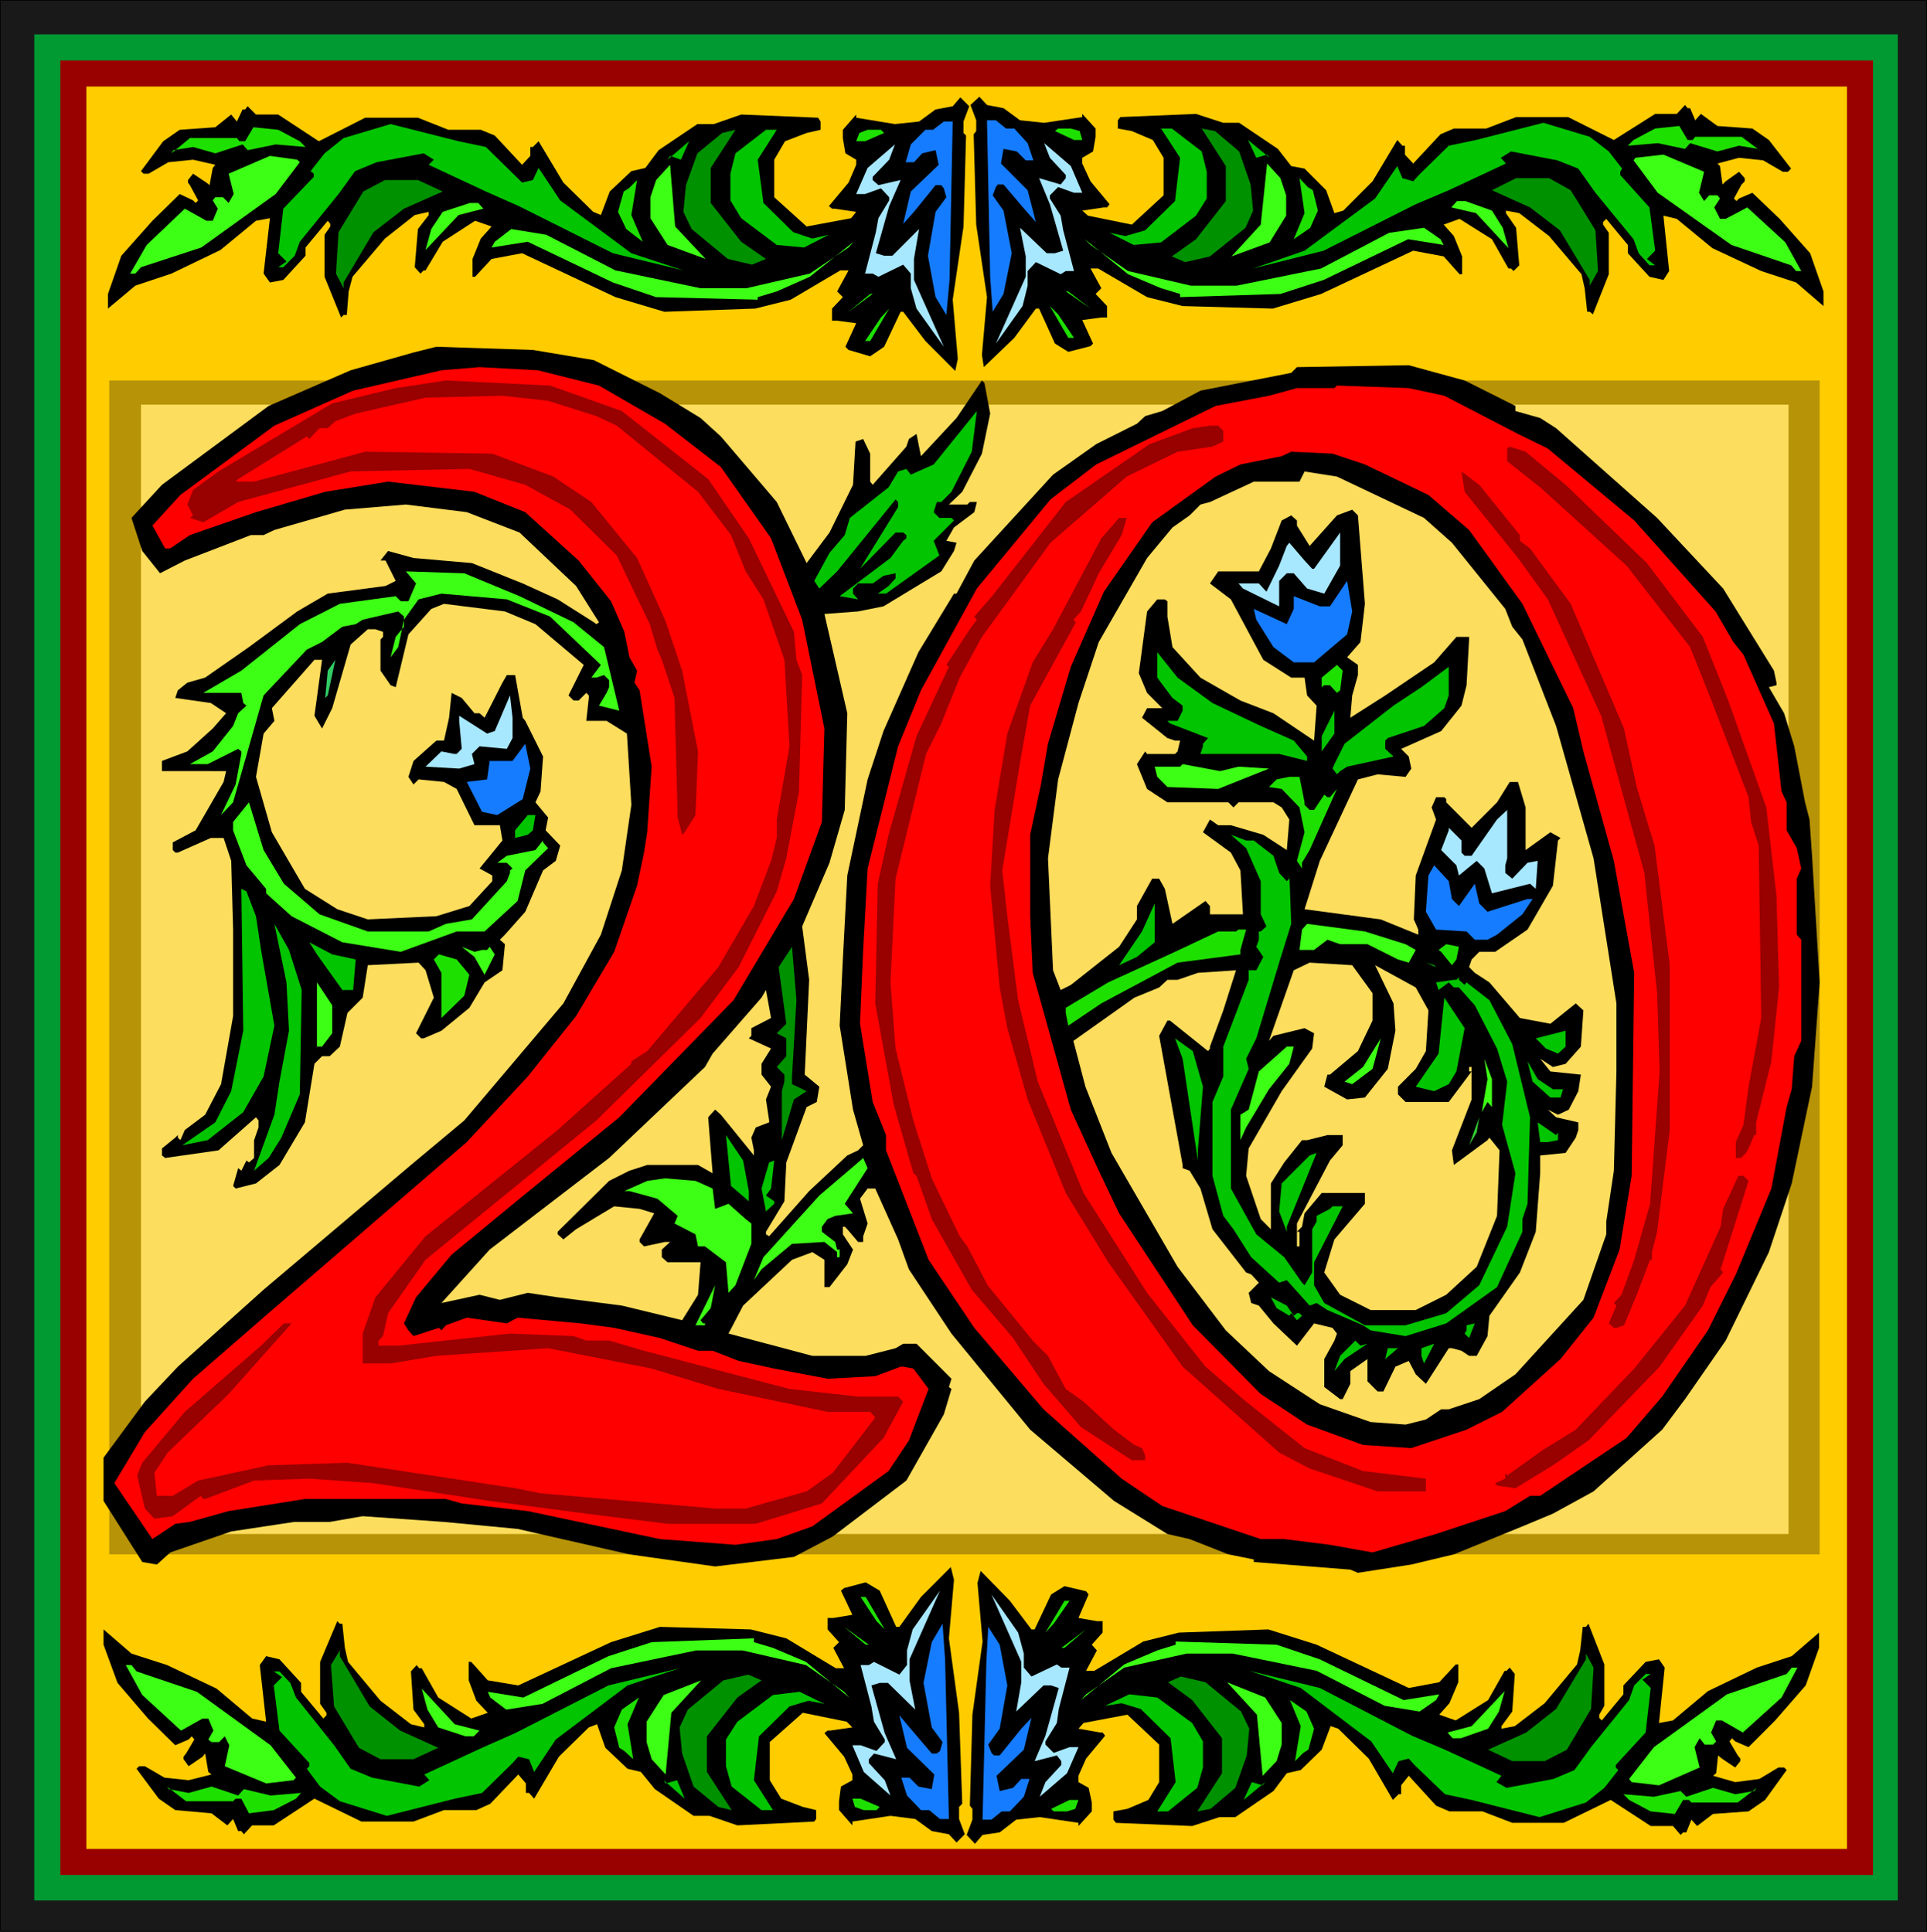
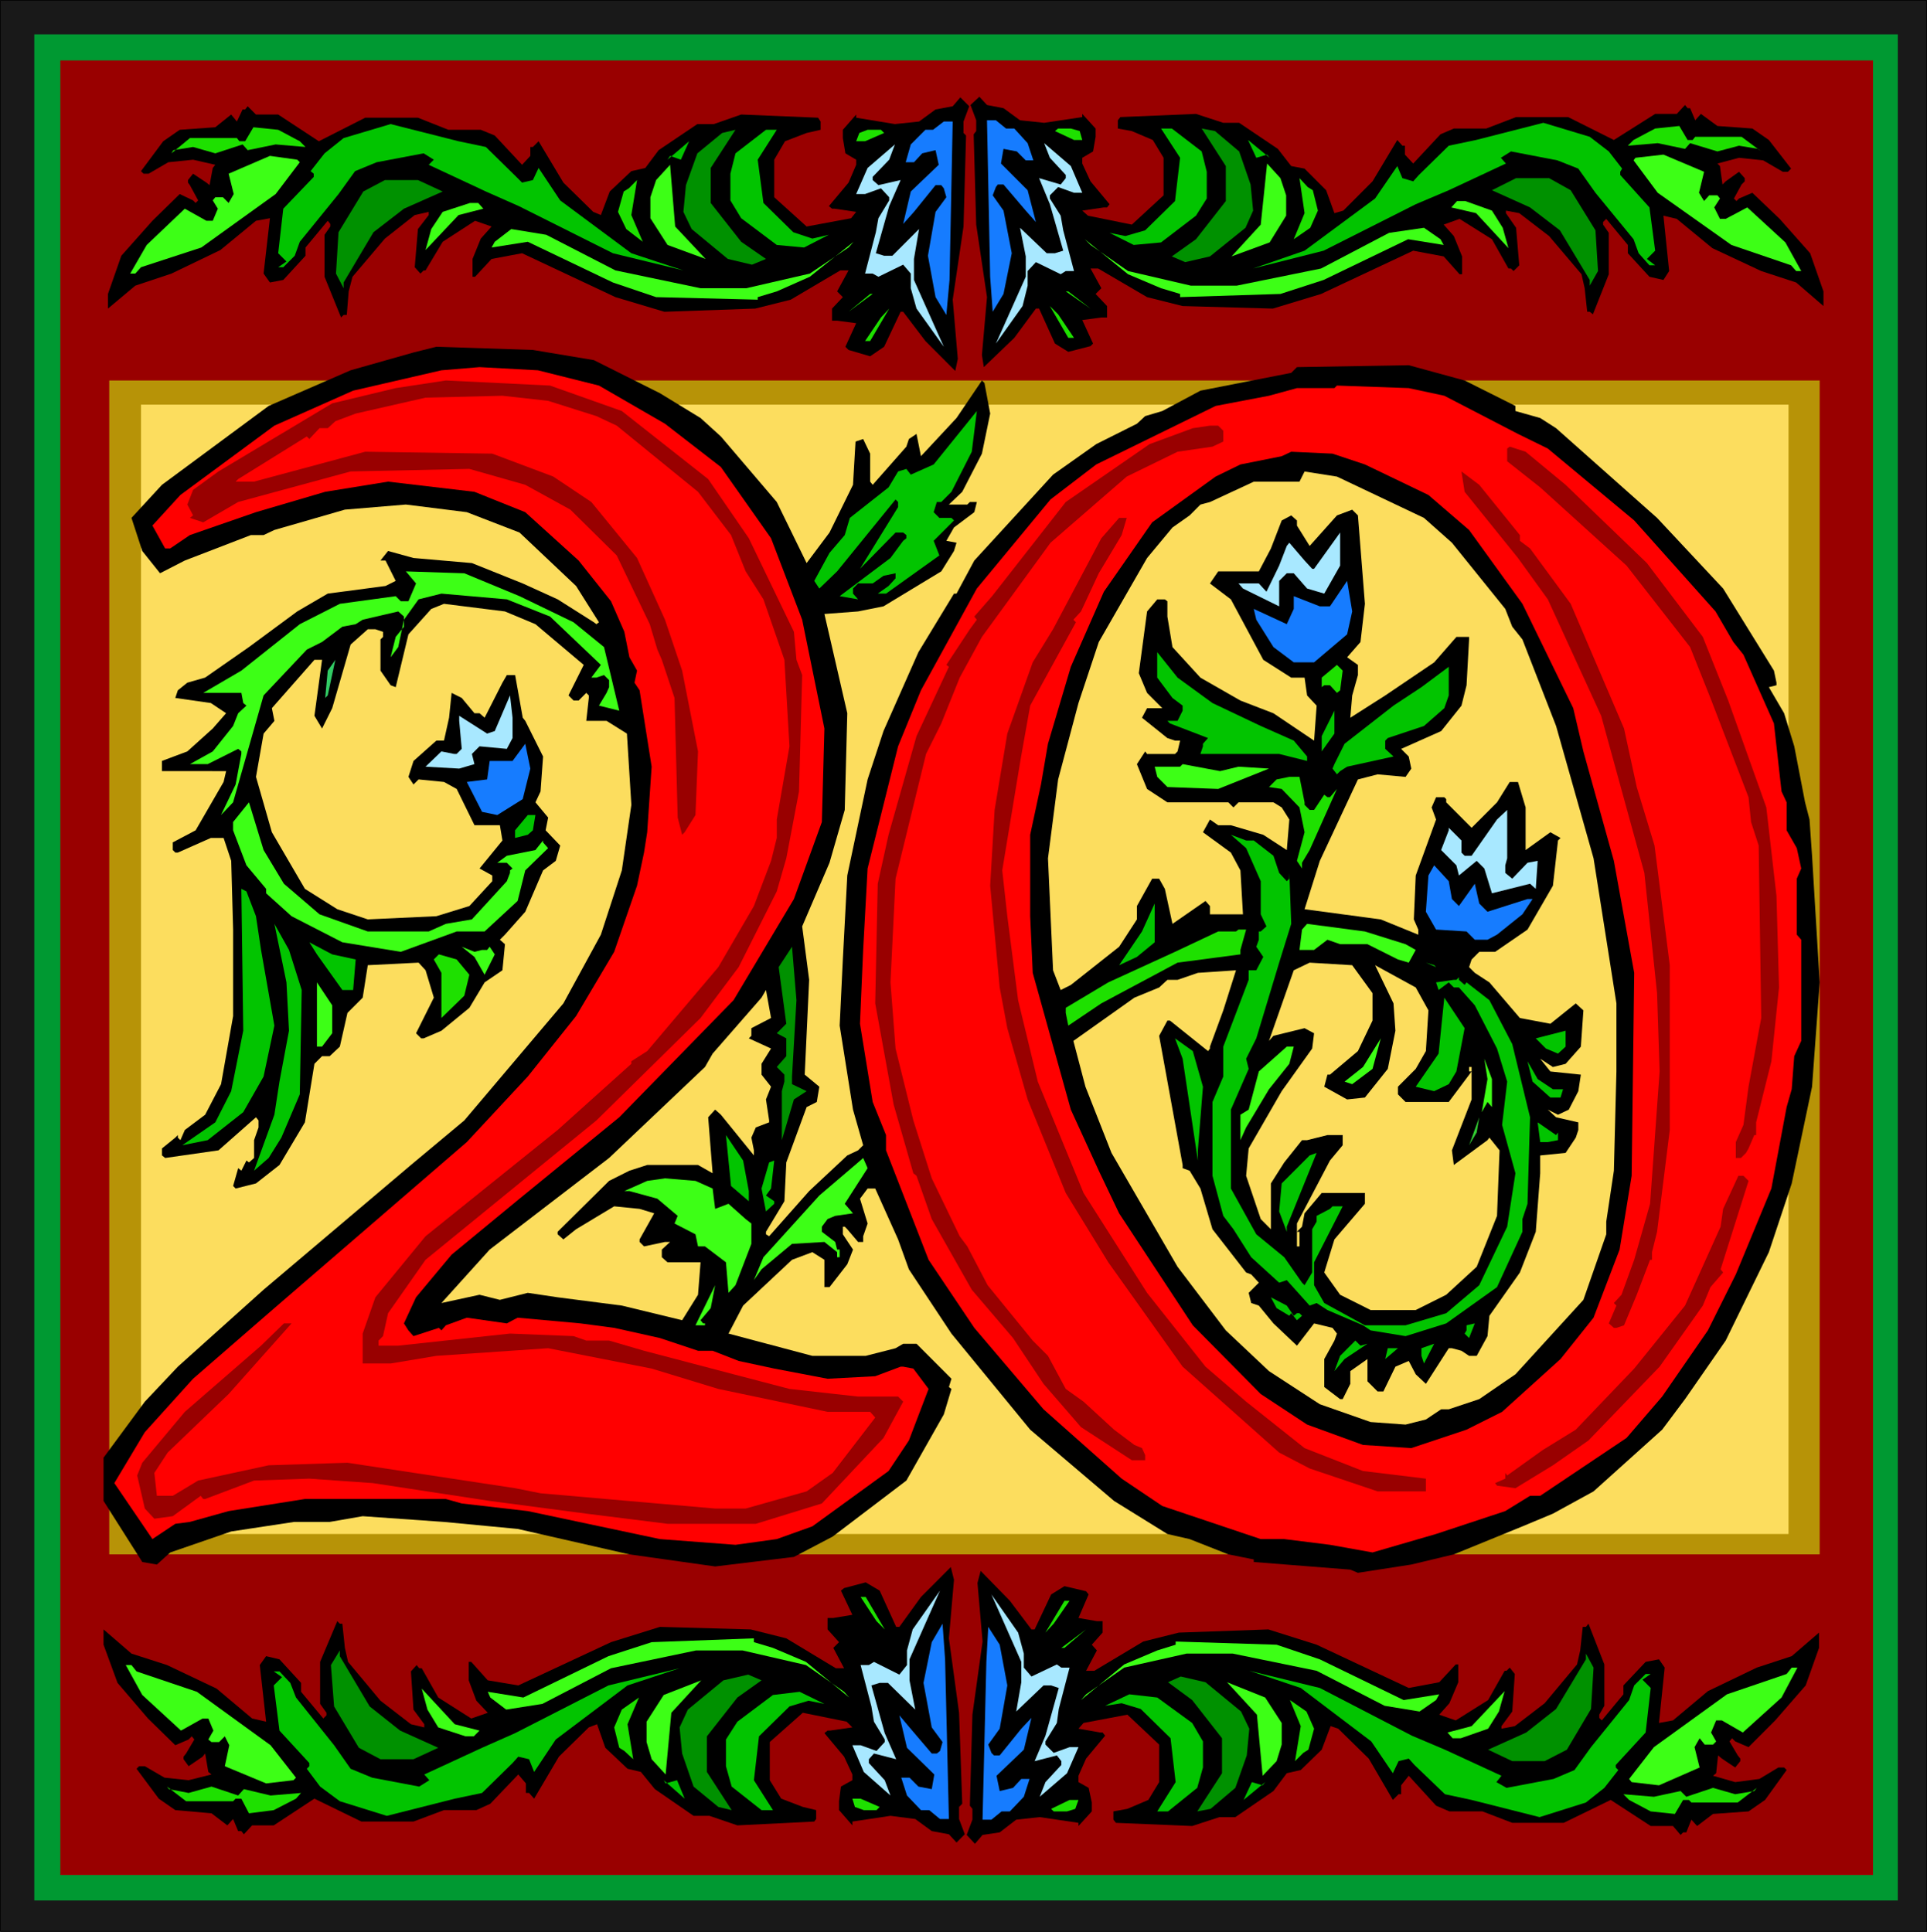
<svg xmlns="http://www.w3.org/2000/svg" xmlns:ns1="http://sodipodi.sourceforge.net/DTD/sodipodi-0.dtd" xmlns:ns2="http://www.inkscape.org/namespaces/inkscape" version="1.0" width="129.595mm" height="129.935mm" id="svg143" ns1:docname="Decorative 20.wmf">
  <ns1:namedview id="namedview143" pagecolor="#ffffff" bordercolor="#000000" borderopacity="0.25" ns2:showpageshadow="2" ns2:pageopacity="0.0" ns2:pagecheckerboard="0" ns2:deskcolor="#d1d1d1" ns2:document-units="mm" />
  <defs id="defs1">
    <pattern id="WMFhbasepattern" patternUnits="userSpaceOnUse" width="6" height="6" x="0" y="0" />
  </defs>
  <path style="fill:#191919;fill-opacity:1;fill-rule:evenodd;stroke:none" d="M 0,0 H 489.81 V 491.092 H 0 Z" id="path1" />
  <path style="fill:#000000;fill-opacity:1;fill-rule:evenodd;stroke:none" d="M 0.161,0 0,0.162 H 489.81 L 489.648,0 v 491.092 l 0.161,-0.162 H 0 l 0.161,0.162 V 0 H 0 V 491.092 H 489.81 V 0 H 0 Z" id="path2" />
  <path style="fill:#009932;fill-opacity:1;fill-rule:evenodd;stroke:none" d="M 8.718,8.735 H 482.383 V 483.166 H 8.718 Z" id="path3" />
  <path style="fill:#990000;fill-opacity:1;fill-rule:evenodd;stroke:none" d="M 15.337,15.367 H 476.087 V 476.696 H 15.337 Z" id="path4" />
  <path style="fill:#ffcc00;fill-opacity:1;fill-rule:evenodd;stroke:none" d="M 21.956,21.999 H 469.468 V 470.064 H 21.956 Z" id="path5" />
  <path style="fill:#191919;fill-opacity:1;fill-rule:evenodd;stroke:none" d="M 0,0 H 489.81 V 491.092 H 0 Z" id="path6" />
  <path style="fill:#000000;fill-opacity:1;fill-rule:evenodd;stroke:none" d="M 0.161,0 0,0.162 H 489.81 L 489.648,0 v 491.092 l 0.161,-0.162 H 0 l 0.161,0.162 V 0 H 0 V 491.092 H 489.81 V 0 H 0 Z" id="path7" />
  <path style="fill:#009932;fill-opacity:1;fill-rule:evenodd;stroke:none" d="M 8.718,8.735 H 482.383 V 483.166 H 8.718 Z" id="path8" />
  <path style="fill:#990000;fill-opacity:1;fill-rule:evenodd;stroke:none" d="M 15.337,15.367 H 476.087 V 476.696 H 15.337 Z" id="path9" />
-   <path style="fill:#ffcc00;fill-opacity:1;fill-rule:evenodd;stroke:none" d="M 21.956,21.999 H 469.468 V 470.064 H 21.956 Z" id="path10" />
  <path style="fill:#b79307;fill-opacity:1;fill-rule:evenodd;stroke:none" d="M 27.768,96.73 H 462.526 V 395.171 H 27.768 Z" id="path11" />
  <path style="fill:#fcdd5e;fill-opacity:1;fill-rule:evenodd;stroke:none" d="M 35.84,102.877 H 454.616 V 389.995 H 35.84 Z" id="path12" />
  <path style="fill:#000000;fill-opacity:1;fill-rule:evenodd;stroke:none" d="m 150.947,91.554 16.79,8.411 10.332,6.308 5.166,4.691 14.207,16.661 7.588,15.529 5.812,-7.764 5.973,-12.132 0.646,-10.999 1.937,-0.647 1.776,3.72 v 7.117 l 0.646,0.809 8.556,-9.705 0.646,-1.941 1.937,-1.294 1.13,5.661 9.041,-9.705 6.458,-9.544 0.646,0.647 1.453,7.764 -2.099,10.191 -5.005,9.705 -3.39,3.235 h 4.682 l 0.646,-0.647 h 1.776 l -0.646,2.588 -5.166,3.882 -1.937,3.397 2.583,0.485 -0.646,2.103 -3.229,5.176 -14.691,8.897 -6.458,1.294 -8.556,0.647 5.812,25.234 -0.646,24.587 -3.875,13.426 -6.942,16.176 1.776,13.588 -1.13,24.102 3.713,3.073 -0.646,3.882 -2.583,1.294 -5.166,14.073 -0.484,9.867 -4.682,7.764 v 0.647 l 0.807,0.485 10.171,-11.485 9.686,-9.058 2.744,-1.294 1.292,-1.294 -2.583,-9.058 -3.39,-21.352 0.807,-16.823 1.13,-21.352 5.166,-24.425 4.036,-12.293 8.879,-20.058 9.041,-14.882 h 0.646 l 4.52,-8.411 20.019,-21.837 10.978,-7.764 10.332,-5.176 2.099,-1.941 4.359,-1.294 9.686,-5.176 23.086,-4.529 1.453,-1.456 28.413,-0.485 14.207,3.882 12.915,6.47 v 1.294 l 6.296,1.779 4.036,2.588 25.669,22.808 16.79,17.955 12.915,20.867 0.646,3.073 v 0.647 l -1.937,0.485 3.875,6.632 2.583,8.411 2.744,14.235 1.13,4.367 0.646,9.22 1.937,32.19 -1.937,26.528 -5.166,24.587 -5.812,17.47 -10.978,22.484 -10.332,14.882 -5.812,7.764 -17.436,15.69 -10.332,5.661 -7.749,3.235 -17.436,7.117 -10.816,2.588 -13.561,2.103 -1.937,-0.809 -24.539,-1.941 v -0.647 l -6.458,-1.294 -9.848,-3.882 -5.65,-1.294 -13.561,-8.411 -21.31,-18.117 -20.019,-24.425 -10.816,-16.337 -2.744,-7.603 -5.812,-12.941 h -1.937 l -1.937,2.588 1.937,6.309 -1.13,3.235 v 1.456 h -1.292 l -2.744,-3.235 -0.646,-0.647 h -0.484 v 1.941 l 2.583,3.882 -1.453,3.72 -4.52,5.823 h -1.292 v -6.956 l -3.067,-1.941 -5.166,1.941 -12.431,11.646 -3.713,7.117 21.31,5.661 h 13.561 l 7.588,-1.941 1.937,-1.132 h 3.39 l 8.879,8.897 -0.646,2.103 0.646,0.485 -1.937,6.47 -9.525,16.823 -18.727,14.235 -9.848,5.176 -20.019,2.426 -21.794,-3.073 -28.413,-6.47 -18.727,-1.779 -20.664,-1.456 -8.395,1.456 h -9.041 l -15.983,2.426 -15.498,5.338 -3.39,3.073 -3.713,-0.647 -9.848,-15.529 v -10.999 l 10.494,-14.235 8.395,-8.897 21.794,-19.573 37.454,-31.704 13.561,-11.323 25.185,-29.763 9.525,-17.47 5.328,-16.337 2.422,-16.661 -1.13,-18.117 -5.166,-3.235 h -5.166 l 0.646,-5.823 v -0.647 l -0.646,-0.647 -1.937,1.941 h -1.292 l -1.292,-1.294 3.875,-7.764 -12.269,-10.352 -7.749,-3.235 -15.498,-1.941 -3.229,1.294 -5.812,6.47 -3.229,13.426 -1.292,-0.485 -2.583,-3.72 v -7.926 l 0.646,-0.647 v -1.294 l -1.937,-0.647 h -1.937 l -4.359,3.882 -4.682,16.176 -2.583,5.176 -1.937,-3.235 1.937,-14.235 h -1.937 l -10.816,12.293 0.646,3.235 -2.744,3.235 -1.937,10.999 4.036,14.073 8.395,14.396 8.233,5.176 7.749,2.588 17.436,-0.809 8.395,-2.588 5.812,-6.309 v -1.456 l -3.229,-1.779 5.812,-7.117 -0.646,-3.882 h -6.458 l -4.52,-9.22 -3.229,-1.779 -6.458,-0.647 -1.292,1.294 -1.292,-1.941 1.292,-4.044 5.812,-5.176 h 1.937 l 1.292,-5.823 0.646,-6.309 2.583,1.294 3.229,3.882 h 1.292 l 1.292,1.132 4.52,-8.897 1.13,-1.941 h 2.099 l 1.937,10.838 0.646,0.809 4.52,9.058 -0.646,8.897 -1.292,2.75 3.229,3.882 -0.646,3.235 3.713,3.882 -1.13,3.882 -3.229,2.426 -4.52,10.514 -5.166,5.823 -1.292,1.294 1.292,1.132 -0.646,6.632 -4.52,3.073 -3.875,6.47 -7.103,5.823 -4.52,1.941 h -0.646 l -1.292,-1.294 4.52,-9.058 -2.099,-6.956 -1.776,-1.941 -12.915,0.647 -1.292,8.25 -3.875,3.882 -1.937,8.573 -2.583,2.426 h -1.937 l -1.937,1.941 -2.422,14.882 -6.458,10.838 -5.973,4.691 -5.166,1.294 -0.646,-0.647 1.292,-4.529 0.807,0.647 1.292,-2.588 0.646,0.485 1.292,-1.132 v -4.529 l 1.13,-3.235 v -1.779 l -0.646,-0.809 -9.525,8.411 -13.561,1.941 -0.807,-0.647 v -1.779 l 3.39,-2.75 0.646,-0.647 v 0.647 l 0.646,0.647 1.13,-2.588 5.166,-3.882 4.036,-7.764 3.067,-17.308 v -21.999 l -0.484,-17.47 -1.937,-5.823 h -3.229 l -8.395,3.72 h -0.646 l -0.646,-0.647 v -1.941 l 5.812,-3.073 7.103,-12.293 0.646,-2.75 H 41.167 v -2.588 l 6.458,-2.426 6.458,-5.823 3.39,-3.882 -3.875,-2.588 -9.041,-1.294 0.646,-1.941 2.422,-1.941 4.52,-1.294 11.139,-7.764 12.269,-9.058 7.749,-4.529 14.691,-1.941 2.583,-1.294 -2.583,-5.176 h -1.292 l 1.937,-2.426 6.458,1.779 14.852,1.294 12.915,5.176 8.879,4.044 9.202,5.823 0.646,0.485 0.646,-0.485 -5.812,-9.22 -14.368,-13.588 -13.4,-5.176 -15.498,-1.941 -15.498,1.294 -17.92,5.176 -2.744,1.294 h -3.229 l -16.79,6.47 -6.296,3.235 -4.52,-5.661 -2.744,-8.411 7.749,-8.411 27.122,-20.058 20.826,-9.058 15.983,-4.529 5.812,-1.456 24.539,0.809 z" id="path13" />
  <path style="fill:#ff0000;fill-opacity:1;fill-rule:evenodd;stroke:none" d="m 152.238,98.024 16.79,9.705 14.207,10.999 12.754,18.117 7.911,20.705 5.65,27.66 -0.646,23.778 -7.103,19.573 -15.337,25.719 -29.059,29.763 -25.346,20.705 -17.274,14.235 -9.041,10.838 -3.067,6.632 1.13,1.779 1.292,1.456 6.458,-2.103 0.646,0.647 1.13,-1.294 5.328,-1.941 10.171,1.456 2.744,-1.456 15.983,1.456 8.556,1.132 11.624,2.588 9.686,3.235 h 3.713 l 6.619,2.588 9.041,1.941 13.561,2.588 12.108,-0.647 6.458,-2.426 h 0.646 l 2.583,0.485 3.875,5.176 -5.005,13.102 -5.166,7.764 -19.373,14.073 -9.041,3.235 -10.494,1.456 -19.211,-1.456 -33.58,-7.117 -16.79,-1.941 -4.036,-1.132 H 77.491 l -19.373,3.073 -9.848,2.75 -3.713,0.485 -5.812,3.882 -9.686,-14.235 7.749,-12.941 12.269,-13.588 20.664,-17.955 48.916,-42.218 15.498,-16.661 12.269,-15.367 9.686,-16.337 5.812,-16.823 1.776,-8.411 0.807,-5.176 1.13,-16.661 -3.067,-19.411 -1.292,-1.941 0.646,-3.073 -1.937,-3.397 -1.292,-6.47 -3.39,-7.764 -8.233,-10.352 -13.561,-12.293 -12.915,-5.176 -21.956,-2.588 -15.983,2.588 -17.597,5.176 -16.79,5.823 -5.005,3.397 h -1.292 l -3.229,-5.823 7.103,-7.764 23.893,-17.631 20.019,-8.897 22.44,-5.176 9.686,-0.809 14.852,0.809 z" id="path14" />
  <path style="fill:#990000;fill-opacity:1;fill-rule:evenodd;stroke:none" d="m 158.05,104.495 21.956,17.308 10.332,15.043 11.462,23.778 0.646,7.117 1.453,3.882 -0.807,29.601 -3.229,16.984 -2.422,8.411 -9.686,19.249 -9.686,12.941 -26.476,26.043 -43.427,35.425 -9.525,13.588 -1.292,5.823 -1.13,1.132 v 1.294 h 5.005 l 28.413,-3.073 16.144,0.647 3.229,1.132 h 5.812 l 8.879,2.588 22.763,5.985 14.207,3.72 17.436,1.941 h 10.171 l 1.292,1.294 -5.005,9.22 -15.66,16.661 -16.79,5.176 h -22.44 l -20.664,-2.588 -24.539,-3.235 -29.705,-4.529 -16.144,-1.132 -14.045,0.485 -12.431,4.691 h -0.484 l -0.646,-0.809 -7.103,5.176 -4.682,0.647 -2.422,-2.588 -1.937,-8.411 1.292,-3.235 10.816,-12.941 19.373,-16.823 5.812,-5.661 h 1.937 l -15.983,17.955 -15.498,14.882 -3.39,5.176 0.646,5.823 h 4.036 l 6.458,-3.882 17.92,-3.882 20.019,-0.647 42.62,6.47 6.458,1.294 44.396,3.882 h 7.749 l 15.498,-4.367 6.619,-4.691 10.816,-14.073 -1.292,-1.456 h -10.816 l -27.768,-5.823 -16.951,-5.176 -26.315,-5.176 -28.413,1.941 -11.624,1.941 h -7.103 v -7.603 l 3.229,-9.22 12.754,-15.529 33.58,-27.013 18.727,-16.823 v -0.647 l 4.036,-2.588 18.081,-21.352 9.041,-15.529 4.359,-11.485 1.453,-5.823 v -4.691 l 3.229,-18.602 -1.292,-21.999 -5.328,-15.367 -4.52,-7.117 -3.713,-9.22 -8.395,-10.999 -20.664,-16.823 -5.166,-2.426 -12.269,-3.882 -11.624,-1.294 -19.534,0.485 -17.758,4.044 -5.166,1.941 -1.937,1.779 H 81.204 l -2.583,2.75 -0.646,-0.647 -17.436,10.838 -0.646,0.647 h 4.682 l 28.252,-7.603 32.288,0.485 15.498,5.823 9.686,6.47 11.624,14.235 7.103,15.69 4.359,12.941 4.036,20.543 -0.646,16.176 -2.744,4.367 -0.646,0.647 -1.13,-4.367 -0.807,-30.41 -3.229,-9.705 -1.13,-2.588 -1.937,-6.47 -8.395,-17.47 -11.785,-11.646 -11.462,-6.309 -14.207,-4.044 -30.189,0.647 -28.575,7.764 -8.879,5.176 -3.39,-1.132 0.807,-0.647 -1.453,-2.75 1.453,-3.72 6.458,-4.691 28.898,-17.308 16.144,-3.882 12.754,-1.941 26.476,1.294 z" id="path15" />
  <path style="fill:#ff0000;fill-opacity:1;fill-rule:evenodd;stroke:none" d="m 367.115,100.612 18.727,9.705 7.588,3.72 21.956,18.278 20.664,23.131 4.52,7.764 2.583,3.235 7.749,17.47 1.937,17.308 1.292,2.75 v 7.117 l 2.583,4.529 1.13,5.176 -1.13,2.588 v 14.235 l 1.13,1.294 v 25.719 l -1.776,3.882 -0.646,8.411 -1.292,4.529 -3.875,20.705 -9.041,21.837 -7.103,14.235 -11.624,16.823 -9.041,10.514 -21.956,14.72 h -2.583 l -6.296,3.882 -17.597,5.823 -16.144,4.691 -10.816,-1.941 -11.624,-1.456 h -5.973 l -25.023,-8.411 -10.332,-6.956 -19.857,-17.631 -17.597,-20.705 -11.624,-17.308 -10.816,-27.822 v -3.882 l -3.39,-8.411 -3.229,-19.896 0.807,-18.764 1.13,-20.705 7.749,-31.057 5.812,-14.235 14.207,-25.881 18.727,-22.646 11.624,-8.897 30.351,-14.882 13.561,-2.588 7.103,-1.941 h 9.525 l 0.646,-0.647 18.243,0.647 z" id="path16" />
  <path style="fill:#02c400;fill-opacity:1;fill-rule:evenodd;stroke:none" d="m 241.837,125.038 -2.583,2.588 h -1.13 l -0.807,2.588 1.453,1.456 h 3.067 l 0.646,0.647 -5.166,5.176 1.453,3.72 -13.561,9.705 h -2.099 l 2.744,-1.941 1.776,-1.941 v -1.294 l -3.067,0.647 -2.744,1.941 h -3.713 l -1.292,1.294 v 1.294 l 1.292,1.456 -4.682,-0.809 12.915,-9.705 3.229,-4.367 0.807,-0.647 v -0.809 l -0.807,-0.647 h -1.937 l -9.041,9.22 9.686,-15.69 v -1.294 l -0.646,-0.647 -14.853,18.278 -4.52,4.367 -1.292,-1.941 3.875,-7.117 3.875,-4.529 1.292,-4.367 9.848,-7.764 2.422,-4.044 2.099,-0.647 1.13,1.456 5.812,-2.588 10.978,-13.588 -1.292,10.352 z" id="path17" />
  <path style="fill:#990000;fill-opacity:1;fill-rule:evenodd;stroke:none" d="m 310.934,109.509 v 2.75 l -2.744,1.294 -8.879,1.294 -12.915,6.309 -19.373,16.823 -17.436,23.94 -5.65,10.352 -4.682,11.646 -3.875,7.764 -7.749,31.704 -1.292,26.366 1.292,16.823 4.52,18.278 4.682,14.72 7.103,14.72 1.937,2.588 5.166,9.867 11.462,14.073 3.875,3.882 4.52,8.411 4.52,3.235 7.749,7.117 5.166,3.882 1.937,0.809 0.807,1.779 v 1.294 h -3.39 l -12.915,-8.411 -9.525,-10.999 -7.749,-11.646 -10.494,-12.293 -10.171,-17.955 -3.875,-10.999 -0.807,-0.647 -5.005,-17.47 -4.682,-25.719 0.646,-30.41 2.744,-12.455 7.103,-25.072 8.233,-17.631 -0.646,-0.485 5.973,-9.058 1.776,-2.426 -0.646,-0.809 4.52,-5.176 18.727,-23.94 21.31,-14.72 10.978,-4.044 4.359,-0.647 h 2.099 z" id="path18" />
  <path style="fill:#990000;fill-opacity:1;fill-rule:evenodd;stroke:none" d="m 397.95,123.258 20.664,19.896 14.207,18.764 6.458,16.176 9.686,27.175 2.583,22.484 0.646,23.293 -1.937,18.764 -3.875,15.529 v 3.235 h -0.484 l -1.453,3.397 -0.646,1.132 -1.292,1.294 h -1.292 v -4.044 l 1.937,-4.367 1.292,-9.705 3.229,-17.47 -0.646,-43.836 -1.937,-5.985 -0.646,-6.309 -9.686,-25.234 -5.166,-12.941 -16.144,-20.705 -21.956,-19.896 -8.395,-6.632 v -3.235 l 0.646,-0.485 4.036,1.294 z" id="path19" />
  <path style="fill:#000000;fill-opacity:1;fill-rule:evenodd;stroke:none" d="m 346.935,118.082 7.749,3.72 8.395,4.044 10.332,8.897 13.561,18.764 12.915,26.528 2.583,10.999 7.749,27.822 5.166,28.469 -0.646,51.6 -3.067,18.764 -6.619,17.308 -8.395,10.514 -14.853,13.426 -9.041,4.529 -14.045,4.691 -12.269,-0.809 -14.207,-5.176 -11.785,-7.764 -17.274,-17.47 -18.727,-28.469 -5.166,-10.838 -7.103,-15.529 -9.686,-34.778 -0.646,-14.396 V 212.224 l 2.744,-12.779 1.776,-10.352 5.812,-19.573 8.395,-19.087 12.269,-17.631 16.144,-11.646 6.296,-3.073 10.494,-2.103 2.422,-1.132 10.494,0.485 z" id="path20" />
  <path style="fill:#fcdd5e;fill-opacity:1;fill-rule:evenodd;stroke:none" d="m 361.949,131.67 7.103,6.309 13.561,16.823 1.776,4.529 2.583,3.235 8.556,21.999 9.525,33.645 5.812,36.88 v 17.308 l -0.646,25.234 -1.937,12.941 v 3.235 l -5.812,16.661 -17.274,18.925 -9.202,6.309 -7.749,2.588 h -1.937 l -3.875,2.588 -5.166,1.294 -8.879,-0.647 -12.915,-4.529 -12.915,-8.411 -10.978,-10.352 -12.269,-16.176 -16.79,-28.954 -6.619,-16.823 -3.067,-11.646 15.498,-10.999 6.296,-2.588 2.099,-1.941 h 2.583 l 5.166,-1.779 9.686,-0.647 -3.229,10.191 -3.39,9.22 v 0.485 l -0.484,0.647 -9.686,-7.764 h -0.646 l -2.099,3.882 5.973,32.837 v 0.809 l 1.776,0.647 2.744,4.529 3.067,10.352 8.556,10.999 1.292,0.485 1.937,2.103 -2.583,2.588 0.646,2.588 1.937,0.647 3.713,4.529 5.973,5.661 4.359,-5.661 4.682,1.132 1.13,1.456 -0.646,1.779 -2.583,4.691 v 7.117 l 4.036,3.073 h 0.646 l 1.937,-3.882 v -3.235 l 4.359,-3.073 v 5.661 l 2.583,2.588 h 1.453 l 3.067,-6.309 3.39,-1.456 1.776,3.397 2.583,2.426 5.812,-9.058 h 0.807 l 2.422,0.647 1.937,1.294 h 1.937 l 2.744,-5.014 0.484,-5.176 7.749,-10.999 4.036,-10.352 1.13,-14.882 v -4.529 l 6.458,-0.647 2.583,-3.882 0.646,-1.941 v -1.941 l -5.65,-1.294 -2.099,-1.941 2.583,1.294 2.744,-1.294 2.422,-4.691 0.646,-4.206 -7.749,-0.809 -2.583,-3.235 3.229,2.103 3.229,-0.809 3.875,-4.367 0.646,-9.22 -1.937,-1.779 -6.458,5.176 -7.749,-1.456 -7.749,-9.058 -3.713,-2.426 -1.453,-1.456 0.646,-1.941 1.937,-1.941 h 4.036 l 8.233,-5.661 6.458,-11.161 1.292,-11.485 0.646,-0.647 -2.583,-1.456 -6.296,4.529 v -10.838 l -1.937,-6.47 h -2.099 l -3.229,5.176 -6.458,6.47 -6.458,-6.47 v -0.809 l -0.484,-0.485 h -2.099 l -1.13,2.588 1.13,3.073 -5.166,14.235 -0.484,11.161 1.13,2.588 v 1.294 l -9.525,-3.882 -19.373,-2.588 3.875,-12.293 9.686,-20.705 5.005,-1.294 7.103,0.647 1.453,-2.103 -0.646,-3.073 -1.937,-1.941 10.171,-4.529 5.166,-6.47 1.292,-5.176 0.646,-11.646 v -0.647 h -3.229 l -5.65,6.47 -12.431,8.411 -8.879,5.661 0.484,-5.661 1.453,-5.176 v -2.588 l -2.744,-1.941 3.39,-3.882 1.13,-9.705 -1.776,-22.484 -1.453,-1.456 -3.875,1.456 -6.942,7.764 -3.229,-5.176 v -1.294 l -1.453,-1.294 -2.422,1.294 -2.744,7.117 -3.067,5.823 h -10.332 l -2.099,3.073 5.328,4.044 8.233,15.367 7.103,4.529 h 3.39 l 0.646,4.529 2.422,2.588 -0.646,8.897 -10.332,-6.956 -8.395,-3.235 -10.171,-5.823 -7.103,-7.764 -1.292,-7.764 v -3.882 l -0.646,-0.485 h -1.937 l -2.583,3.073 -2.099,15.69 2.099,5.014 3.875,3.882 h -3.875 l -1.292,2.426 6.458,5.176 1.937,0.647 h 1.292 l -0.646,2.75 -0.646,0.647 h -7.103 l -0.484,-0.647 -2.099,3.235 2.583,6.309 5.166,3.397 h 15.498 l 1.292,1.294 1.292,-1.294 h 8.879 l 2.099,1.294 1.937,3.073 -0.646,7.764 -5.973,-3.882 -8.233,-2.426 h -3.229 l -2.099,-1.456 -1.776,3.235 7.103,5.176 2.422,4.529 0.646,11.161 h -8.395 v -2.103 l -1.13,-1.294 -8.395,5.823 -1.937,-8.897 -1.453,-2.588 h -1.776 l -3.875,6.956 v 3.397 l -4.52,6.956 -12.269,9.705 -2.583,1.294 -1.937,-5.014 -1.292,-28.469 2.583,-20.058 5.166,-19.411 5.166,-15.529 12.269,-21.352 6.458,-7.764 4.359,-3.073 2.744,-2.75 2.422,-0.647 11.139,-5.176 h 11.624 l 1.292,-2.588 8.233,1.294 z" id="path21" />
  <path style="fill:#990000;fill-opacity:1;fill-rule:evenodd;stroke:none" d="m 386.326,136.037 v 1.456 l 2.583,1.941 10.332,14.073 13.561,31.704 3.229,14.882 4.52,14.882 3.875,30.41 v 41.895 l -3.229,25.881 -1.292,5.176 v 1.941 h -0.484 l -3.39,8.897 -3.229,7.764 -1.937,0.647 h -0.646 l -1.292,-1.132 1.937,-4.529 -0.646,-0.647 1.937,-2.103 3.229,-8.897 4.036,-14.235 2.422,-33.645 -0.646,-19.896 -3.229,-30.572 -10.978,-39.954 -13.561,-29.601 -7.588,-10.514 -13.561,-16.823 -0.807,-5.176 4.52,3.397 z" id="path22" />
  <path style="fill:#990000;fill-opacity:1;fill-rule:evenodd;stroke:none" d="m 285.103,136.037 -5.812,9.705 -4.52,9.705 -1.937,2.103 0.646,0.647 -11.624,21.19 -2.422,13.588 -4.682,28.307 1.292,11.646 2.744,21.352 5.005,20.705 11.624,28.307 16.144,25.396 14.852,18.764 10.332,8.897 14.852,11.808 14.852,5.823 15.983,1.941 v 3.235 h -12.269 l -17.274,-5.823 -7.749,-4.044 -11.624,-10.352 -12.915,-11.485 -18.889,-26.528 -10.816,-17.631 -9.686,-23.778 -5.166,-18.117 -1.937,-10.352 -2.422,-25.881 1.13,-19.249 3.229,-19.411 6.458,-18.117 5.166,-8.411 12.269,-23.131 4.52,-5.176 h 1.937 z" id="path23" />
  <path style="fill:#a8e8ff;fill-opacity:1;fill-rule:evenodd;stroke:none" d="m 336.603,150.919 -4.359,-1.294 -3.39,-3.882 h -1.776 l -1.937,1.941 v 6.47 l -9.202,-4.529 -1.13,-1.294 h 5.166 l 1.937,2.103 3.229,-6.632 1.937,-5.014 0.646,-0.809 3.875,4.529 1.937,2.103 h 0.484 l 6.619,-9.22 v 8.411 z" id="path24" />
  <path style="fill:#3dff16;fill-opacity:1;fill-rule:evenodd;stroke:none" d="m 132.058,151.566 13.722,6.632 7.749,6.309 3.875,16.176 -5.166,-1.294 1.937,-3.235 0.646,-1.456 v -1.779 l -1.292,-1.294 -1.937,0.647 h -1.292 l 2.422,-3.235 -12.915,-12.293 -10.978,-4.367 -16.628,-1.456 -5.812,1.456 -3.713,5.176 -1.453,6.956 -1.937,2.588 1.292,-5.176 2.099,-2.588 v -2.588 l -1.453,-1.294 -9.041,2.103 -1.776,1.132 -3.39,0.647 -5.166,3.882 -3.875,1.941 -10.978,11.646 -7.749,27.175 -3.067,3.235 3.713,-7.764 1.453,-7.764 v -0.647 l -0.807,-0.647 -7.749,3.882 h -4.52 l 5.812,-3.235 5.166,-6.47 1.292,-3.235 2.099,-1.941 -0.807,-0.647 -0.484,-2.588 h -9.686 l 9.686,-5.661 14.853,-11.808 10.171,-5.176 14.207,-1.941 1.292,1.294 h 1.937 l 1.937,-4.529 -2.583,-3.073 14.852,0.485 z" id="path25" />
  <path style="fill:#167cff;fill-opacity:1;fill-rule:evenodd;stroke:none" d="m 342.415,161.271 -8.395,7.117 h -5.166 l -5.166,-3.882 -4.359,-6.956 -0.646,-2.75 8.395,3.882 1.776,-3.882 v -3.235 l 6.619,2.588 h 2.583 l 4.359,-6.47 1.292,7.764 z" id="path26" />
  <path style="fill:#02c400;fill-opacity:1;fill-rule:evenodd;stroke:none" d="m 308.189,178.741 12.269,5.823 8.395,3.72 3.39,4.044 v 1.132 l -7.103,-1.779 h -20.019 l 0.646,-1.941 v -0.647 l 1.292,-1.456 -9.686,-3.72 -0.646,-0.647 h 2.583 l 1.292,-2.588 v -1.294 l -2.583,-1.941 -3.875,-5.176 v -6.47 l 5.166,6.47 z" id="path27" />
  <path style="fill:#32cc65;fill-opacity:1;fill-rule:evenodd;stroke:none" d="m 82.657,177.447 0.646,-6.956 1.937,-2.75 -1.937,9.058 z" id="path28" />
  <path style="fill:#1ee000;fill-opacity:1;fill-rule:evenodd;stroke:none" d="m 340.639,175.506 -0.807,0.647 -1.776,-1.941 h -1.453 l -0.646,0.485 v -2.426 l 3.875,-3.235 1.453,1.456 z" id="path29" />
  <path style="fill:#02c400;fill-opacity:1;fill-rule:evenodd;stroke:none" d="m 367.115,180.035 -5.166,4.529 -9.202,3.073 -0.646,0.647 v 2.103 l 2.099,1.941 -11.785,2.588 -1.776,1.132 -0.807,0.809 -1.13,-1.456 0.484,-1.132 2.583,-5.176 12.431,-9.705 7.103,-4.691 6.942,-5.176 v 7.279 z" id="path30" />
  <path style="fill:#a8e8ff;fill-opacity:1;fill-rule:evenodd;stroke:none" d="m 130.282,187.637 -1.453,2.75 -6.942,-0.647 -1.937,1.941 0.646,2.588 -3.875,1.132 -8.556,-0.485 4.036,-3.882 3.229,0.647 h 0.646 l 1.292,-1.294 -0.646,-7.117 v -1.294 l 7.103,4.529 1.937,-0.647 3.875,-9.058 0.646,5.661 z" id="path31" />
  <path style="fill:#02c400;fill-opacity:1;fill-rule:evenodd;stroke:none" d="m 335.957,191.034 v -3.882 l 3.229,-6.47 v 5.823 z" id="path32" />
  <path style="fill:#167cff;fill-opacity:1;fill-rule:evenodd;stroke:none" d="m 132.865,203.166 -6.458,4.044 -3.875,-0.809 -3.875,-7.603 5.166,-0.647 0.646,-4.691 h 5.812 l 3.229,-4.367 1.292,6.309 z" id="path33" />
  <path style="fill:#3dff16;fill-opacity:1;fill-rule:evenodd;stroke:none" d="m 314.808,194.916 7.749,0.485 -12.915,5.176 -12.915,-0.485 -2.583,-2.588 -0.646,-2.588 h 6.458 l 0.646,-0.647 9.525,1.779 z" id="path34" />
  <path style="fill:#1ee000;fill-opacity:1;fill-rule:evenodd;stroke:none" d="m 331.598,203.975 v 0.647 l 1.292,1.294 h 1.13 l 2.583,-3.882 0.807,0.647 h 0.646 l 1.776,-2.103 -6.942,15.529 -1.937,3.235 v 1.456 l -1.292,-1.941 1.937,-7.279 -1.292,-6.309 -4.52,-4.691 -3.229,-0.485 1.937,-1.941 3.229,-0.647 h 2.583 z" id="path35" />
  <path style="fill:#3dff16;fill-opacity:1;fill-rule:evenodd;stroke:none" d="m 72.164,224.68 9.041,7.764 12.269,4.367 h 15.498 l 4.359,-1.941 6.619,-1.132 8.879,-9.705 0.807,-2.103 v -0.647 l 0.646,-0.485 -1.453,-1.456 h -2.422 l 2.422,-1.779 7.265,-1.456 1.937,-2.426 v 0.485 l 1.292,1.456 -5.812,5.661 -1.937,7.764 -8.395,7.764 h -7.103 l -14.207,5.176 -14.853,-2.426 -12.915,-6.632 -6.458,-5.823 v -1.132 l -5.005,-5.985 -3.39,-8.897 v -2.103 l 4.036,-5.014 3.713,12.132 z" id="path36" />
  <path style="fill:#a8e8ff;fill-opacity:1;fill-rule:evenodd;stroke:none" d="m 382.613,219.989 v 1.941 l 1.776,1.456 3.875,-4.044 2.583,-0.485 -0.484,7.117 -1.453,-1.294 -9.686,2.426 -1.937,-6.309 -1.937,-1.941 -4.52,3.72 -0.646,-2.588 -3.875,-3.882 1.937,-5.014 v -0.647 l 3.229,3.235 v 3.073 l 0.807,0.809 h 1.776 l 6.458,-9.22 2.583,-2.426 v 12.293 z" id="path37" />
  <path style="fill:#02c400;fill-opacity:1;fill-rule:evenodd;stroke:none" d="m 135.448,211.092 -1.292,1.132 -3.229,0.809 v -1.941 l 3.229,-3.882 h 1.937 z" id="path38" />
  <path style="fill:#02c400;fill-opacity:1;fill-rule:evenodd;stroke:none" d="m 318.683,213.68 5.005,3.882 1.453,4.367 1.937,2.103 0.646,-0.647 v -1.456 l 0.484,12.941 -3.067,9.867 -5.812,19.249 -2.583,5.176 0.646,2.588 -4.52,10.352 v 20.058 l 6.458,11.646 7.103,5.823 4.52,6.47 0.646,0.647 1.937,-3.235 v -10.999 l 1.13,-1.941 v -1.456 l 3.39,-1.779 0.646,-0.647 h 2.583 l -7.265,14.235 v 5.823 l 2.583,4.529 10.332,5.661 h 10.332 l 10.332,-3.073 8.395,-7.117 7.103,-14.882 2.099,-13.588 -3.39,-12.293 1.292,-10.999 -2.583,-8.411 -5.65,-10.999 -4.036,-4.529 h -1.292 l -1.292,-1.294 -2.583,1.941 -0.646,-1.941 4.52,-0.647 h 0.646 l 0.646,-0.647 v 0.647 l 1.453,1.294 0.484,-0.647 5.812,4.529 5.812,11.161 4.52,18.602 -0.646,21.999 -1.292,3.882 v 3.235 l -6.458,14.073 -12.915,9.22 -10.332,3.235 -8.879,-1.456 -1.937,-1.294 -9.041,-3.882 -2.744,-1.779 -1.776,0.647 -5.812,-6.47 -1.937,0.647 -7.103,-6.47 -4.52,-7.117 -2.583,-3.397 -2.744,-10.191 v -18.764 l 2.744,-6.47 v -7.603 l 6.458,-16.984 v -2.426 h 1.937 l 1.776,-3.397 -1.776,-2.588 0.646,-1.779 v -2.103 h 0.484 l 1.453,-1.294 -1.453,-3.073 v -8.411 l -3.713,-8.411 -3.875,-3.397 3.875,1.456 z" id="path39" />
  <path style="fill:#167cff;fill-opacity:1;fill-rule:evenodd;stroke:none" d="m 369.052,228.562 1.776,1.779 4.036,-5.661 1.13,5.014 2.099,2.103 10.171,-3.235 h 1.292 l -2.583,3.882 -6.458,5.176 -2.422,1.294 h -3.229 l -2.099,-2.103 -7.749,-0.485 -2.583,-4.529 0.646,-9.22 1.453,-2.588 3.713,4.044 z" id="path40" />
  <path style="fill:#02c400;fill-opacity:1;fill-rule:evenodd;stroke:none" d="m 65.06,232.929 1.292,8.573 3.39,19.249 -2.744,12.941 -5.166,9.058 -9.041,7.117 -6.458,1.294 8.395,-5.823 4.036,-7.926 3.067,-15.367 -0.484,-36.072 1.292,0.647 z" id="path41" />
  <path style="fill:#02c400;fill-opacity:1;fill-rule:evenodd;stroke:none" d="m 288.978,243.282 -4.52,2.103 5.812,-8.573 3.229,-7.117 v 9.867 z" id="path42" />
  <path style="fill:#02c400;fill-opacity:1;fill-rule:evenodd;stroke:none" d="m 76.684,251.693 -0.484,26.528 -4.682,10.999 -3.229,5.176 -3.713,3.235 5.166,-14.235 1.292,-8.411 2.422,-12.941 -0.646,-12.293 -3.067,-14.882 3.713,6.632 z" id="path43" />
  <path style="fill:#3dff16;fill-opacity:1;fill-rule:evenodd;stroke:none" d="m 357.267,240.047 2.583,1.456 -1.776,3.235 -2.744,-0.809 -7.749,-3.882 h -6.942 l -3.229,-1.132 -3.39,2.588 h -3.713 l 0.646,-5.176 1.292,-1.456 14.691,1.941 z" id="path44" />
  <path style="fill:#1ee000;fill-opacity:1;fill-rule:evenodd;stroke:none" d="m 315.293,241.502 v 1.132 l -15.983,2.103 -19.373,10.352 -8.395,5.661 -0.646,-3.235 v -1.294 l 10.816,-6.47 16.951,-7.764 10.978,-5.176 h 4.52 l 0.646,-0.485 h 1.937 z" id="path45" />
  <path style="fill:#02c400;fill-opacity:1;fill-rule:evenodd;stroke:none" d="m 90.407,243.929 -0.646,7.764 h -2.744 l -6.458,-9.058 -1.937,-3.073 5.812,3.073 z" id="path46" />
-   <path style="fill:#1ee000;fill-opacity:1;fill-rule:evenodd;stroke:none" d="m 370.182,243.929 -1.13,1.456 -2.744,-3.397 -0.646,-0.485 1.937,-1.456 3.229,0.647 z" id="path47" />
  <path style="fill:#3dff16;fill-opacity:1;fill-rule:evenodd;stroke:none" d="m 122.533,241.502 h 1.292 l 0.646,-0.809 1.292,1.941 -2.583,5.176 -2.583,-4.529 -3.229,-2.588 3.229,1.294 z" id="path48" />
  <path style="fill:#009100;fill-opacity:1;fill-rule:evenodd;stroke:none" d="m 201.316,273.692 v 1.941 l 3.713,1.779 -3.229,2.103 -3.067,10.352 v -12.455 l 0.646,-2.426 v -1.779 l -1.937,-1.941 2.422,-2.75 v -4.529 l -2.422,-1.294 2.422,-2.426 -1.937,-14.396 3.39,-5.176 1.13,13.588 z" id="path49" />
  <path style="fill:#1ee000;fill-opacity:1;fill-rule:evenodd;stroke:none" d="m 119.304,247.811 -1.292,5.338 -5.812,5.661 v -11.485 l -1.937,-3.397 1.292,-1.294 4.52,1.294 z" id="path50" />
  <path style="fill:#fcdd5e;fill-opacity:1;fill-rule:evenodd;stroke:none" d="m 348.872,252.502 v 6.956 l -3.713,7.764 -7.103,5.985 h -0.646 l -0.807,3.073 5.812,3.235 4.52,-0.485 5.812,-7.279 1.937,-9.705 -0.484,-6.956 -4.682,-9.705 10.332,5.661 3.229,5.823 -0.646,10.352 -2.583,4.529 -4.52,4.529 v 1.941 l 1.937,1.941 h 10.978 l 5.812,-7.764 h -0.646 v -1.132 h 0.646 v 8.25 l -5.005,12.941 0.484,3.72 8.556,-6.309 0.484,-0.647 2.583,3.235 -0.646,16.661 -5.166,12.941 -7.749,7.117 -7.749,3.882 h -11.462 l -7.749,-3.882 -4.036,-5.661 2.583,-8.411 7.749,-9.058 v -2.75 h -10.978 l -4.359,5.176 -0.646,3.397 -1.292,1.294 h 0.646 v 3.72 h -0.646 v -5.823 l 8.395,-16.014 3.229,-3.882 v -2.588 h -3.875 l -5.166,1.294 h -1.292 l -4.52,5.661 -3.39,5.338 v 11.646 l -2.583,-2.588 -3.713,-10.999 0.646,-6.956 8.395,-14.558 7.749,-10.838 0.484,-3.882 -2.422,-1.294 -7.911,1.941 -1.13,1.294 6.296,-17.955 4.036,-1.941 10.816,0.647 z" id="path51" />
  <path style="fill:#02c400;fill-opacity:1;fill-rule:evenodd;stroke:none" d="m 365.016,245.87 -2.583,-1.132 2.099,0.647 z" id="path52" />
  <path style="fill:#3dff16;fill-opacity:1;fill-rule:evenodd;stroke:none" d="m 84.433,262.692 -2.583,3.397 h -1.292 v -16.337 l 3.875,5.823 z" id="path53" />
  <path style="fill:#fcdd5e;fill-opacity:1;fill-rule:evenodd;stroke:none" d="m 190.984,261.398 v 1.941 l -0.646,0.647 5.65,2.588 -2.422,3.882 v 2.75 l 2.422,3.073 -1.292,3.235 0.807,5.338 v 0.485 l -3.39,1.294 -1.13,2.588 0.646,3.235 v 1.294 l -8.395,-10.352 -1.453,-1.294 -1.776,1.941 1.13,14.235 -3.713,-2.103 H 164.508 l -4.52,1.456 -5.166,2.588 -12.431,12.293 -0.646,0.647 v 0.647 l 1.453,1.294 3.229,-2.588 9.686,-5.823 6.458,0.647 3.713,1.132 -3.713,6.632 v 0.647 l 1.13,1.132 5.328,-1.132 h 1.292 l -2.099,1.941 v 1.941 l 1.453,1.294 h 8.395 l -0.646,8.25 -4.036,6.47 -15.337,-3.72 -16.305,-2.103 -7.588,-1.132 -7.103,1.779 -5.166,-1.294 -9.686,2.103 12.269,-13.588 30.351,-23.293 24.377,-23.131 1.937,-3.397 12.431,-14.235 1.13,-1.941 1.292,7.117 z" id="path54" />
  <path style="fill:#02c400;fill-opacity:1;fill-rule:evenodd;stroke:none" d="m 370.182,272.398 -1.937,3.235 -3.713,1.779 -4.682,-1.132 5.812,-8.411 1.453,-14.235 5.166,7.764 z" id="path55" />
  <path style="fill:#02c400;fill-opacity:1;fill-rule:evenodd;stroke:none" d="m 396.013,267.869 -3.067,-1.294 -2.583,-2.588 7.588,-1.941 v 4.044 z" id="path56" />
  <path style="fill:#02c400;fill-opacity:1;fill-rule:evenodd;stroke:none" d="m 305.768,276.28 -1.292,16.176 v 2.588 l -3.875,-25.881 -1.937,-5.176 4.52,3.235 z" id="path57" />
  <path style="fill:#3dff16;fill-opacity:1;fill-rule:evenodd;stroke:none" d="m 343.706,275.633 -1.937,-0.647 4.682,-3.72 4.52,-7.279 -2.099,7.764 z" id="path58" />
  <path style="fill:#3dff16;fill-opacity:1;fill-rule:evenodd;stroke:none" d="m 327.724,270.457 -5.166,6.47 -5.812,9.705 -1.453,3.235 v -6.47 l 2.099,-1.294 2.583,-9.705 7.103,-6.309 h 1.776 z" id="path59" />
  <path style="fill:#3dff16;fill-opacity:1;fill-rule:evenodd;stroke:none" d="m 379.223,281.456 -1.13,-1.294 -1.453,2.588 1.453,-8.411 -0.807,-5.176 1.937,5.176 z" id="path60" />
  <path style="fill:#02c400;fill-opacity:1;fill-rule:evenodd;stroke:none" d="m 394.721,276.927 h 2.583 l -0.646,2.103 h -2.583 l -4.52,-4.044 -1.292,-5.176 2.583,4.529 z" id="path61" />
  <path style="fill:#32cc32;fill-opacity:1;fill-rule:evenodd;stroke:none" d="m 373.411,291.162 2.583,-7.117 -0.646,3.882 z" id="path62" />
  <path style="fill:#02c400;fill-opacity:1;fill-rule:evenodd;stroke:none" d="m 396.013,287.926 v 1.941 l -2.583,0.485 h -1.937 l -0.646,-5.014 4.682,3.235 z" id="path63" />
  <path style="fill:#02c400;fill-opacity:1;fill-rule:evenodd;stroke:none" d="m 190.338,302.808 v 2.588 l -4.52,-3.882 -1.292,-12.941 4.359,6.47 z" id="path64" />
  <path style="fill:#02c400;fill-opacity:1;fill-rule:evenodd;stroke:none" d="m 327.078,313.16 -1.937,-5.176 0.646,-7.117 7.103,-7.117 1.776,-0.647 -7.588,18.764 z" id="path65" />
  <path style="fill:#3dff16;fill-opacity:1;fill-rule:evenodd;stroke:none" d="m 214.716,306.043 2.099,2.426 -4.52,0.647 -1.937,0.809 -1.453,1.941 v 1.294 l 3.39,2.588 0.484,1.941 h 0.646 v 1.941 h -0.646 v -1.294 l -3.229,-2.588 -8.233,0.485 -7.749,6.47 -1.937,2.75 2.422,-5.823 14.207,-15.69 9.848,-8.411 1.292,-1.132 1.13,2.588 z" id="path66" />
  <path style="fill:#02c400;fill-opacity:1;fill-rule:evenodd;stroke:none" d="m 194.697,303.94 2.099,1.456 v 0.647 l -2.099,1.941 -1.13,-5.823 1.937,-6.632 1.292,-0.485 -0.807,7.117 z" id="path67" />
  <path style="fill:#990000;fill-opacity:1;fill-rule:evenodd;stroke:none" d="m 444.445,300.22 -7.103,22.484 0.646,0.809 -3.229,3.72 -1.937,4.691 -10.978,15.529 -18.081,18.764 -9.041,6.309 -9.525,5.823 -4.682,-0.647 -0.484,-0.647 2.583,-1.132 v -1.456 l 0.484,0.647 9.041,-6.47 8.395,-5.176 14.852,-15.529 12.915,-16.014 9.041,-20.058 0.646,-4.529 3.875,-8.411 h 1.292 z" id="path68" />
  <path style="fill:#3dff16;fill-opacity:1;fill-rule:evenodd;stroke:none" d="m 181.136,302.161 0.646,5.176 3.39,-1.294 4.359,3.882 1.453,1.132 v 5.176 l -4.036,10.514 -1.776,1.941 -0.646,-7.764 -5.328,-4.044 h -1.776 l -0.646,-3.073 -5.328,-2.75 0.807,-1.941 -5.166,-4.367 -7.103,-1.941 h -1.292 l 5.812,-2.588 4.52,-0.647 7.749,0.647 z" id="path69" />
  <path style="fill:#3dff16;fill-opacity:1;fill-rule:evenodd;stroke:none" d="m 178.069,335.645 0.646,0.809 h 0.484 v 0.485 h -2.422 l 5.005,-10.191 -1.13,5.823 z" id="path70" />
  <path style="fill:#02c400;fill-opacity:1;fill-rule:evenodd;stroke:none" d="m 328.854,334.512 0.807,-0.647 h 0.646 l 0.646,0.647 -1.292,1.132 -1.453,-1.779 -0.484,0.647 -3.229,-1.941 -1.453,-2.75 4.036,2.103 z" id="path71" />
  <path style="fill:#02c400;fill-opacity:1;fill-rule:evenodd;stroke:none" d="m 372.281,339.041 0.484,-0.809 v -1.294 l 2.099,-0.485 -1.453,3.72 z" id="path72" />
  <path style="fill:#02c400;fill-opacity:1;fill-rule:evenodd;stroke:none" d="m 347.581,341.63 -5.812,3.882 -2.583,3.073 1.453,-3.882 3.875,-3.882 1.292,1.294 z" id="path73" />
  <path style="fill:#02c400;fill-opacity:1;fill-rule:evenodd;stroke:none" d="m 361.303,344.703 v -1.941 l 3.229,-1.132 -2.583,5.014 z" id="path74" />
  <path style="fill:#02c400;fill-opacity:1;fill-rule:evenodd;stroke:none" d="m 352.101,345.512 0.646,-2.75 h 2.583 z" id="path75" />
  <path style="fill:#000000;fill-opacity:1;fill-rule:evenodd;stroke:none" d="m 262.179,414.258 h 0.807 l 4.197,-8.897 3.39,-2.103 5.489,1.294 0.646,0.809 -2.583,5.985 4.682,0.809 h 1.453 v 2.912 l -2.744,3.073 1.292,1.456 -2.744,5.176 h 2.099 l 12.431,-7.441 9.041,-2.265 22.763,-0.809 12.269,3.882 23.409,10.999 7.749,-1.456 4.197,-4.529 h 0.646 v 4.529 l -2.26,5.338 -2.583,2.912 4.197,1.456 8.233,-5.176 4.197,-7.441 h 0.484 l 0.807,-0.809 1.292,1.618 -0.646,9.544 -2.744,3.72 v 0.647 l 3.39,-0.647 7.588,-5.823 8.233,-9.867 0.807,-3.559 0.646,-5.985 h 0.807 l 0.646,-0.809 4.036,10.352 v 10.514 l -1.292,2.265 v 0.809 l 0.646,0.647 5.489,-6.632 v -2.265 l 5.65,-5.985 3.39,-0.647 1.453,2.103 -1.453,14.073 3.552,-0.647 8.879,-7.441 12.431,-5.985 8.879,-2.912 6.942,-5.985 v 3.882 l -3.39,9.544 -7.749,8.897 -6.78,6.794 -3.39,-1.456 -0.807,-0.809 -0.646,0.809 2.099,3.559 0.646,0.809 v 0.647 l -1.292,1.618 -3.39,-2.265 -0.969,-0.809 -0.484,4.529 -0.807,0.647 5.65,1.618 6.135,-0.809 4.843,-2.912 h 1.453 l 0.646,0.647 -5.489,7.603 -4.197,2.912 -9.041,0.647 -4.036,3.073 -1.453,-1.618 -1.292,3.235 h -0.807 l -0.646,0.647 -1.937,-2.265 h -5.65 l -10.171,-6.632 -11.947,5.823 h -13.077 l -7.588,-2.912 h -8.395 l -3.39,-1.456 -6.942,-7.603 -1.937,2.426 v 2.265 h -0.646 l -1.453,1.456 -6.135,-10.514 -7.749,-7.603 -1.937,-0.647 -2.26,5.985 -5.328,5.176 -3.552,0.809 -3.39,4.529 -9.686,6.632 h -4.036 l -6.942,2.265 -19.373,-0.809 -0.646,-0.809 v -2.103 l 3.552,-0.647 5.328,-2.265 2.744,-4.529 v -9.544 l -8.072,-7.603 -11.139,2.103 -1.292,1.456 5.489,0.971 h 0.646 l 0.646,0.809 -4.843,5.823 -1.937,4.367 v 1.618 l 2.583,1.456 0.807,3.72 v 2.265 l -3.39,3.72 v -0.809 l -9.848,-1.456 -5.973,0.647 -4.197,3.235 -4.359,0.647 -1.937,2.265 -2.099,-2.265 1.453,-3.882 v -2.75 l -0.646,-0.809 0.646,-23.131 2.583,-18.602 -1.292,-14.882 0.807,-3.073 7.426,7.603 z" id="path76" />
  <path style="fill:#000000;fill-opacity:1;fill-rule:evenodd;stroke:none" d="m 263.309,78.452 h 0.807 l 4.036,8.897 3.39,2.103 5.65,-1.456 0.646,-0.647 -2.744,-5.985 4.843,-0.647 h 1.453 v -2.912 l -2.906,-3.073 1.453,-1.456 -2.744,-5.014 h 1.937 l 12.431,7.279 9.041,2.265 22.925,0.647 12.269,-3.72 23.409,-10.999 7.749,1.456 4.036,4.529 h 0.646 v -4.529 l -2.099,-5.176 -2.583,-2.912 4.036,-1.456 8.233,5.176 4.197,7.441 h 0.646 l 0.646,0.647 1.453,-1.456 -0.807,-9.544 -2.583,-3.72 v -0.647 l 3.39,0.647 7.588,5.823 8.233,9.705 0.807,3.559 0.646,5.985 h 0.646 l 0.807,0.647 4.036,-10.191 V 59.203 l -1.453,-2.103 v -0.647 l 0.807,-0.809 5.489,6.632 v 2.103 l 5.489,5.985 3.552,0.809 1.453,-2.265 -1.453,-14.073 3.39,0.809 9.041,7.441 12.431,5.823 8.879,2.912 6.942,5.985 v -3.72 l -3.39,-9.705 -7.749,-8.735 -6.942,-6.632 -3.39,1.456 -0.646,0.647 -0.646,-0.647 1.937,-3.559 0.807,-0.809 v -0.809 l -1.453,-1.618 -3.39,2.426 -0.807,0.809 -0.646,-4.691 -0.646,-0.647 5.489,-1.456 6.135,0.647 5.005,2.912 h 1.292 l 0.807,-0.809 -5.65,-7.279 -4.197,-2.912 -8.879,-0.647 -4.197,-3.073 -1.453,1.618 -1.292,-3.073 h -0.646 l -0.646,-0.809 -2.099,2.265 h -5.489 l -10.494,6.632 -11.624,-5.823 h -13.238 l -7.588,2.912 h -8.233 l -3.39,1.456 -6.942,7.441 -2.099,-2.265 v -2.265 h -0.646 l -1.292,-1.456 -6.296,10.514 -7.426,7.441 -2.26,0.647 -2.099,-5.823 -5.489,-5.5 -3.39,-0.647 -3.39,-4.367 -9.848,-6.632 h -4.036 l -6.942,-2.265 -19.211,0.809 -0.646,0.809 v 2.103 l 3.552,0.647 5.328,2.265 2.744,4.529 v 9.544 l -8.072,7.441 -11.139,-2.265 -1.453,-1.294 5.489,-0.809 h 0.807 l 0.646,-0.809 -4.843,-5.823 -2.099,-4.529 v -1.456 l 2.744,-1.618 0.646,-3.72 v -2.103 l -3.39,-3.72 v 0.809 l -9.686,1.456 -6.135,-0.647 -4.197,-3.073 -4.197,-0.809 -1.937,-2.103 -2.26,2.103 1.453,3.882 v 2.75 l -0.646,0.809 0.646,22.969 2.744,18.44 -1.292,14.72 0.484,3.073 7.749,-7.441 z" id="path77" />
  <path style="fill:#000000;fill-opacity:1;fill-rule:evenodd;stroke:none" d="m 228.599,413.611 h -0.807 l -4.197,-9.22 -3.552,-2.103 -5.489,1.456 -0.807,0.647 2.906,6.147 -4.843,0.809 h -1.453 v 2.912 l 2.906,3.235 -1.453,1.456 2.744,5.176 h -2.099 l -12.592,-7.603 -9.041,-2.265 -23.086,-0.647 -12.431,3.882 -23.57,10.999 -7.749,-1.294 -4.197,-4.691 h -0.646 v 4.691 l 1.937,5.176 2.906,3.073 -4.197,1.456 -8.395,-5.338 -4.197,-7.441 h -0.646 l -0.646,-0.809 -1.453,1.618 0.646,9.705 2.744,3.72 v 0.809 l -3.39,-0.809 -7.749,-5.985 -8.233,-9.867 -0.807,-3.559 -0.646,-6.147 h -0.646 l -0.646,-0.647 -4.359,10.352 v 10.676 l 1.614,2.265 v 0.647 l -0.807,0.809 -5.65,-6.794 v -2.265 l -5.489,-5.985 -3.39,-0.809 -1.614,2.265 1.614,14.396 -3.552,-0.809 -9.041,-7.603 -12.592,-5.985 -9.041,-2.912 -7.103,-6.147 v 3.882 l 3.552,9.705 7.749,9.058 6.942,6.794 3.39,-1.456 0.807,-0.809 0.646,0.809 -2.099,3.559 -0.646,0.809 v 0.647 l 1.292,1.779 3.552,-2.426 0.646,-0.809 0.807,4.691 0.807,0.647 -5.812,1.456 -6.135,-0.647 -5.005,-2.912 h -1.453 l -0.646,0.647 5.65,7.603 4.197,2.912 9.202,0.809 4.036,3.073 1.453,-1.618 1.292,3.073 h 0.807 l 0.646,0.809 2.099,-2.265 h 5.489 l 10.332,-6.794 11.947,5.823 H 105.098 l 7.749,-2.912 h 8.233 l 3.552,-1.618 7.103,-7.441 1.937,2.265 v 2.426 h 0.807 l 1.292,1.456 6.296,-10.676 7.588,-7.441 2.099,-0.809 2.099,5.985 5.65,5.338 3.39,0.809 3.552,4.367 9.848,6.794 h 4.036 l 7.103,2.426 19.534,-0.971 0.484,-0.647 v -2.265 l -3.39,-0.809 -5.489,-2.103 -2.906,-4.691 v -9.705 l 8.395,-7.441 11.139,2.265 1.453,1.456 -5.65,0.809 h -0.646 l -0.807,0.647 5.005,5.985 2.099,4.529 v 1.456 l -2.906,1.618 -0.484,3.72 v 2.265 l 3.39,3.882 v -0.971 l 9.686,-1.456 6.296,0.809 4.197,3.073 4.359,0.809 1.937,2.103 2.099,-2.103 -1.453,-3.882 v -3.073 l 0.807,-0.809 -0.807,-23.131 -2.583,-18.925 1.292,-14.882 -0.807,-3.235 -7.588,7.603 z" id="path78" />
  <path style="fill:#000000;fill-opacity:1;fill-rule:evenodd;stroke:none" d="m 229.568,79.261 h -0.646 l -4.197,8.897 -3.552,2.426 -5.489,-1.618 -0.807,-0.809 2.744,-5.985 -4.843,-0.647 h -1.292 v -3.073 l 2.744,-2.912 -1.453,-1.456 2.906,-5.338 h -2.099 l -12.592,7.441 -9.041,2.265 -23.086,0.809 -12.431,-3.72 -23.732,-11.161 -7.749,1.456 -4.197,4.529 h -0.646 v -4.529 l 2.099,-5.176 2.744,-3.073 -4.197,-1.456 -8.233,5.338 -4.359,7.279 h -0.484 l -0.807,0.809 -1.453,-1.618 0.807,-9.705 2.744,-3.559 v -0.809 l -3.552,0.809 -7.588,5.985 -8.233,9.705 -0.969,3.72 -0.484,5.985 h -0.807 l -0.646,0.647 -4.197,-10.352 V 59.688 l 1.453,-2.103 v -0.647 l -0.646,-0.809 -5.65,6.794 v 2.103 l -5.65,6.147 -3.39,0.647 -1.614,-2.265 1.614,-14.073 -3.552,0.647 -9.041,7.441 -12.431,5.985 -9.202,3.073 -6.942,5.823 V 74.731 l 3.39,-9.705 7.911,-8.897 6.942,-6.794 3.39,1.618 0.646,0.647 0.646,-0.647 -2.099,-3.882 -0.484,-0.647 v -0.647 l 1.292,-1.618 3.39,2.265 0.807,0.647 0.807,-4.367 0.646,-0.809 -5.65,-1.294 -6.296,0.647 -5.005,2.912 h -1.292 l -0.646,-0.647 5.65,-7.603 4.197,-2.912 9.041,-0.647 4.036,-3.235 1.453,1.779 1.453,-3.073 h 0.646 l 0.646,-0.809 2.099,2.103 h 5.65 L 81.043,35.91 92.828,29.925 h 13.4 l 7.749,3.073 h 8.233 l 3.552,1.456 6.942,7.441 2.099,-2.265 v -2.265 h 0.646 l 1.453,-1.456 6.296,10.514 7.588,7.441 1.937,0.809 2.26,-5.985 5.489,-5.176 3.552,-0.809 3.39,-4.529 9.848,-6.632 h 4.197 l 6.942,-2.426 19.534,0.809 0.646,0.971 v 2.103 l -3.552,0.809 -5.489,2.103 -2.744,4.691 v 9.544 l 8.233,7.441 11.301,-2.103 1.292,-1.618 -5.489,-0.809 h -0.646 l -0.807,-0.647 5.005,-5.985 1.937,-4.529 v -1.294 l -2.744,-1.618 -0.646,-3.882 v -2.103 l 3.39,-3.882 v 0.809 l 9.848,1.618 6.135,-0.647 4.197,-3.073 4.359,-0.809 1.937,-2.265 2.26,2.265 -1.453,3.882 v 2.912 l 0.646,0.647 -0.646,23.131 -2.744,18.602 1.292,15.043 -0.646,3.073 -7.588,-7.603 z" id="path79" />
  <path style="fill:#a8e8ff;fill-opacity:1;fill-rule:evenodd;stroke:none" d="m 260.242,420.405 v 3.559 l 1.937,2.265 6.458,-3.073 1.13,0.809 h 2.099 l -2.744,10.514 -0.484,3.559 -2.906,4.691 v 0.809 l 2.099,2.103 4.036,-1.456 h 2.26 l -2.906,6.632 -6.942,5.985 1.453,-3.72 4.036,-4.367 v -0.971 l -1.13,-1.456 -5.65,1.456 2.744,-6.47 3.39,-12.132 -1.937,-0.647 h -1.937 l -6.942,6.632 1.292,-7.441 v -5.176 l -7.588,-17.146 6.78,9.705 z" id="path80" />
  <path style="fill:#a8e8ff;fill-opacity:1;fill-rule:evenodd;stroke:none" d="m 261.21,72.629 v -3.72 l 2.099,-2.265 6.296,3.073 1.292,-0.809 h 2.099 l -2.744,-10.352 -0.646,-3.72 -2.744,-4.367 v -0.809 l 2.099,-2.103 4.036,1.456 h 2.099 l -2.906,-6.794 -6.78,-5.823 1.453,3.72 4.036,4.367 v 0.809 l -1.292,1.618 -5.489,-1.618 2.744,6.632 3.39,11.808 -2.099,0.647 h -2.099 l -6.78,-6.47 1.453,7.279 v 5.176 l -7.588,16.984 6.78,-9.544 z" id="path81" />
  <path style="fill:#a8e8ff;fill-opacity:1;fill-rule:evenodd;stroke:none" d="m 230.537,419.596 v 3.72 l -1.937,2.426 -6.458,-3.235 -1.292,0.809 h -2.099 l 2.744,10.514 0.646,3.882 2.744,4.529 v 0.647 l -2.099,2.265 -4.036,-1.456 h -2.099 l 2.906,6.794 6.78,5.985 -1.453,-3.882 -4.036,-4.367 v -0.971 l 1.292,-1.456 5.65,1.456 -2.906,-6.632 -3.39,-12.132 2.099,-0.647 h 2.099 l 6.942,6.794 -1.453,-7.441 v -5.338 l 7.749,-17.47 -6.942,9.867 z" id="path82" />
  <path style="fill:#a8e8ff;fill-opacity:1;fill-rule:evenodd;stroke:none" d="m 231.505,73.276 v -3.72 l -1.937,-2.265 -6.296,3.073 -1.453,-0.809 h -1.937 l 2.744,-10.514 0.646,-3.559 2.744,-4.529 v -0.809 l -2.099,-2.265 -4.036,1.456 h -2.26 l 2.906,-6.632 6.942,-5.985 -1.453,3.882 -4.197,4.367 v 0.809 l 1.453,1.294 5.65,-1.294 -2.906,6.632 -3.39,11.97 2.099,0.647 h 2.099 l 6.78,-6.794 -1.292,7.603 v 5.338 l 7.588,16.984 -6.942,-9.705 z" id="path83" />
  <path style="fill:#1ee000;fill-opacity:1;fill-rule:evenodd;stroke:none" d="m 267.829,412.802 -2.099,2.265 4.843,-8.088 h 1.292 z" id="path84" />
  <path style="fill:#1ee000;fill-opacity:1;fill-rule:evenodd;stroke:none" d="m 268.959,79.908 -2.099,-2.103 4.682,8.088 h 1.453 z" id="path85" />
  <path style="fill:#1ee000;fill-opacity:1;fill-rule:evenodd;stroke:none" d="m 222.788,412.155 2.099,2.103 -4.843,-8.25 h -1.292 z" id="path86" />
  <path style="fill:#1ee000;fill-opacity:1;fill-rule:evenodd;stroke:none" d="m 223.918,80.716 2.099,-2.265 -4.843,8.25 h -1.292 z" id="path87" />
  <path style="fill:#167cff;fill-opacity:1;fill-rule:evenodd;stroke:none" d="m 256.044,428.493 -1.937,10.999 -2.906,4.044 0.807,2.103 0.646,0.647 h 1.453 l 5.489,-6.794 2.583,-2.75 -1.937,8.088 -6.942,6.632 0.807,3.882 3.39,-0.809 2.099,-2.265 h 2.099 l -1.453,4.529 -3.552,3.72 h -2.099 l -2.583,2.103 h -2.26 l 0.969,-40.116 0.484,-8.897 2.906,4.529 z" id="path88" />
  <path style="fill:#167cff;fill-opacity:1;fill-rule:evenodd;stroke:none" d="m 257.174,64.379 -2.099,-10.838 -2.744,-3.882 0.807,-2.103 0.484,-0.647 h 1.453 l 5.65,6.632 2.583,2.912 -2.099,-8.088 -6.78,-6.794 0.646,-3.72 3.39,0.647 2.26,2.265 h 1.937 l -1.453,-4.367 -3.39,-3.72 h -2.099 l -2.583,-2.103 h -2.26 l 0.807,39.792 0.646,8.897 2.744,-4.529 z" id="path89" />
  <path style="fill:#167cff;fill-opacity:1;fill-rule:evenodd;stroke:none" d="m 234.734,427.846 2.099,11.323 2.744,3.72 -0.646,2.265 -0.807,0.647 h -1.292 l -5.65,-6.632 -2.583,-3.073 1.937,8.25 6.942,6.794 -0.646,3.72 -3.39,-0.647 -2.26,-2.265 h -2.099 l 1.453,4.529 3.552,3.72 h 2.099 l 2.744,2.265 h 2.26 l -0.969,-40.601 -0.646,-9.058 -2.744,4.691 z" id="path90" />
  <path style="fill:#167cff;fill-opacity:1;fill-rule:evenodd;stroke:none" d="m 235.864,65.026 1.937,-11.161 2.744,-3.72 -0.646,-2.265 -0.646,-0.809 h -1.453 l -5.489,6.794 -2.744,3.073 1.937,-8.25 7.103,-6.794 -0.807,-3.72 -3.39,0.809 -2.099,2.265 h -2.099 l 1.292,-4.529 3.713,-3.72 h 1.937 l 2.744,-2.103 h 2.26 l -0.807,40.277 -0.807,8.897 -2.744,-4.529 z" id="path91" />
  <path style="fill:#1ee000;fill-opacity:1;fill-rule:evenodd;stroke:none" d="m 269.767,418.949 6.296,-4.691 -5.489,4.691 z" id="path92" />
  <path style="fill:#1ee000;fill-opacity:1;fill-rule:evenodd;stroke:none" d="m 270.897,74.084 6.296,4.367 -5.65,-4.367 z" id="path93" />
-   <path style="fill:#1ee000;fill-opacity:1;fill-rule:evenodd;stroke:none" d="m 220.85,418.14 -6.296,-4.529 5.489,4.529 z" id="path94" />
  <path style="fill:#1ee000;fill-opacity:1;fill-rule:evenodd;stroke:none" d="m 221.819,74.731 -6.135,4.529 5.489,-4.529 z" id="path95" />
  <path style="fill:#3dff16;fill-opacity:1;fill-rule:evenodd;stroke:none" d="m 335.473,421.861 21.31,10.352 9.041,-1.456 -0.807,1.456 -4.197,2.912 -8.879,-1.456 -17.274,-8.897 -21.31,-4.367 h -11.785 l -15.821,3.559 -9.686,6.794 -1.292,1.456 10.978,-9.058 8.395,-3.559 4.682,-1.456 v -0.809 l 25.669,0.809 z" id="path96" />
  <path style="fill:#3dff16;fill-opacity:1;fill-rule:evenodd;stroke:none" d="m 336.441,71.173 21.472,-10.352 9.041,1.456 -0.807,-1.456 -4.197,-2.912 -8.879,1.294 -17.274,9.058 -21.472,4.367 h -11.624 l -15.983,-3.72 -9.525,-6.632 -1.453,-1.456 10.978,8.897 8.395,3.559 4.843,1.456 v 0.809 l 25.508,-0.809 z" id="path97" />
  <path style="fill:#3dff16;fill-opacity:1;fill-rule:evenodd;stroke:none" d="m 154.66,421.052 -21.633,10.514 -9.041,-1.456 0.646,1.456 4.036,3.073 9.202,-1.456 17.436,-9.058 21.633,-4.529 h 11.785 l 16.144,3.72 9.686,6.794 1.292,1.456 -10.978,-9.058 -8.395,-3.559 -4.843,-1.456 v -0.971 l -25.992,0.971 z" id="path98" />
  <path style="fill:#3dff16;fill-opacity:1;fill-rule:evenodd;stroke:none" d="m 155.79,71.82 -21.633,-10.352 -9.202,1.456 0.807,-1.456 4.197,-3.235 8.879,1.456 17.597,9.058 21.633,4.529 h 11.624 l 16.144,-3.72 9.848,-6.632 1.292,-1.456 -11.139,8.897 -8.395,3.72 -4.843,1.456 v 0.647 l -25.83,-0.647 z" id="path99" />
  <path style="fill:#009100;fill-opacity:1;fill-rule:evenodd;stroke:none" d="m 404.408,434.478 -6.135,10.352 -5.65,2.912 h -8.233 l -6.135,-2.912 9.686,-4.367 7.588,-5.985 7.588,-12.617 v -1.456 l 1.937,3.559 z" id="path100" />
  <path style="fill:#009100;fill-opacity:1;fill-rule:evenodd;stroke:none" d="m 405.538,58.556 -6.296,-10.191 -5.489,-3.073 h -8.395 l -6.135,3.073 9.686,4.367 7.588,5.823 7.588,12.617 v 1.456 l 2.099,-3.72 z" id="path101" />
  <path style="fill:#009100;fill-opacity:1;fill-rule:evenodd;stroke:none" d="m 84.918,433.831 6.296,10.514 5.489,2.912 h 8.395 l 6.296,-2.912 -9.686,-4.367 -7.749,-6.147 -7.588,-12.779 v -1.456 l -2.26,3.72 z" id="path102" />
  <path style="fill:#009100;fill-opacity:1;fill-rule:evenodd;stroke:none" d="m 86.048,59.041 6.296,-10.352 5.489,-2.912 h 8.395 l 6.296,2.912 -9.848,4.367 -7.749,5.985 -7.588,12.779 v 1.456 l -1.937,-3.72 z" id="path103" />
  <path style="fill:#3dff16;fill-opacity:1;fill-rule:evenodd;stroke:none" d="m 452.84,431.566 -9.848,8.897 -5.328,-3.073 h -1.453 l -1.292,3.073 1.292,2.265 -0.807,0.809 h -2.099 l -1.292,-1.618 -1.292,2.265 1.292,5.176 -10.332,4.529 -6.942,-0.809 -0.646,-0.809 6.296,-8.088 18.566,-13.426 15.175,-5.176 1.292,-1.618 h 1.453 z" id="path104" />
  <path style="fill:#3dff16;fill-opacity:1;fill-rule:evenodd;stroke:none" d="m 453.809,61.629 -9.686,-8.897 -5.489,2.912 h -1.453 l -1.453,-2.912 1.453,-2.265 -0.646,-0.809 h -2.099 l -1.292,1.456 -1.292,-2.103 1.292,-5.338 -10.332,-4.367 -7.103,0.809 -0.484,0.647 6.135,8.25 18.727,13.264 15.175,5.176 1.292,1.456 h 1.292 z" id="path105" />
  <path style="fill:#3dff16;fill-opacity:1;fill-rule:evenodd;stroke:none" d="m 36.163,430.919 9.848,9.058 5.489,-3.073 h 1.453 l 1.292,3.073 -1.292,2.265 0.807,0.647 h 1.937 l 1.453,-1.456 1.13,2.265 -1.13,5.338 10.494,4.367 6.942,-0.809 0.646,-0.647 -6.458,-8.25 -18.727,-13.588 -15.337,-5.176 -1.292,-1.618 h -1.453 z" id="path106" />
  <path style="fill:#3dff16;fill-opacity:1;fill-rule:evenodd;stroke:none" d="m 37.293,62.276 9.686,-9.22 5.489,3.073 h 1.614 l 1.292,-3.073 -1.292,-2.103 0.646,-0.809 h 1.937 l 1.453,1.456 1.292,-2.265 -1.292,-5.176 10.494,-4.529 6.942,0.971 0.646,0.647 -6.135,8.088 -18.889,13.588 -15.337,5.014 -1.453,1.618 h -1.292 z" id="path107" />
  <path style="fill:#02c400;fill-opacity:1;fill-rule:evenodd;stroke:none" d="m 358.882,441.271 8.395,3.559 14.368,6.632 -1.292,1.618 2.583,1.456 11.947,-2.265 5.328,-2.265 4.197,-5.823 9.686,-11.97 1.292,-3.72 2.906,-2.912 h 1.292 l -2.099,1.456 2.099,2.103 -1.292,11.323 -7.588,8.25 v 0.647 l 0.646,0.647 -3.552,4.529 -4.682,3.72 -11.785,3.72 -17.274,-4.367 -6.78,-1.456 -7.749,-7.441 -1.453,-1.618 -2.583,0.647 -1.453,3.073 -5.489,-8.088 -17.92,-13.588 -13.077,-4.367 17.92,4.367 z" id="path108" />
  <path style="fill:#02c400;fill-opacity:1;fill-rule:evenodd;stroke:none" d="m 359.85,51.924 8.395,-3.559 14.53,-6.794 -1.292,-1.456 2.583,-1.618 11.785,2.265 5.328,2.103 4.359,6.147 9.686,11.808 1.292,3.559 2.744,3.073 h 1.453 l -2.099,-1.618 2.099,-2.103 -1.453,-10.999 -7.426,-8.25 V 43.674 l 0.484,-0.809 -3.39,-4.367 -4.843,-3.72 -11.785,-3.559 -17.113,4.367 -6.942,1.456 -7.588,7.441 -1.453,1.618 -2.744,-0.809 -1.292,-3.073 -5.65,8.25 -17.92,13.264 -13.077,4.529 17.92,-4.529 z" id="path109" />
  <path style="fill:#02c400;fill-opacity:1;fill-rule:evenodd;stroke:none" d="m 130.928,440.624 -8.395,3.72 -14.691,6.794 1.292,1.456 -2.583,1.618 -11.947,-2.265 -5.489,-2.265 -4.197,-5.985 -9.686,-12.132 -1.453,-3.72 -2.744,-2.912 h -1.453 l 2.099,1.456 -2.099,2.103 1.453,11.485 7.588,8.25 v 0.809 l -0.646,0.647 3.39,4.529 5.005,3.72 11.947,3.72 17.274,-4.367 6.942,-1.456 7.749,-7.603 1.453,-1.618 2.744,0.647 1.292,3.235 5.489,-8.25 18.243,-13.749 13.238,-4.367 -18.081,4.367 z" id="path110" />
  <path style="fill:#02c400;fill-opacity:1;fill-rule:evenodd;stroke:none" d="m 131.897,52.409 -8.395,-3.72 -14.53,-6.794 1.292,-1.294 -2.583,-1.618 -11.947,2.265 -5.489,2.265 -4.197,5.823 -9.848,12.132 -1.292,3.559 -2.906,2.912 h -1.292 l 2.099,-1.456 -2.099,-2.103 1.292,-11.323 7.749,-8.088 v -0.809 l -0.807,-0.647 3.552,-4.529 4.843,-3.882 11.947,-3.559 17.274,4.367 6.942,1.456 7.749,7.603 1.453,1.456 2.744,-0.647 1.453,-3.073 5.489,8.25 18.081,13.426 13.238,4.367 -17.92,-4.367 z" id="path111" />
  <path style="fill:#009100;fill-opacity:1;fill-rule:evenodd;stroke:none" d="m 315.454,435.125 2.099,4.367 -0.646,6.794 -2.906,8.25 -6.296,5.338 -3.39,0.647 6.296,-9.705 v -8.897 l -7.588,-9.705 -6.135,-4.529 3.229,-1.456 6.296,1.456 z" id="path112" />
  <path style="fill:#009100;fill-opacity:1;fill-rule:evenodd;stroke:none" d="m 316.584,57.909 1.937,-4.367 -0.646,-6.632 -2.906,-8.411 -6.135,-5.176 -3.39,-0.647 6.135,9.544 v 8.897 l -7.588,9.705 -6.135,4.367 3.39,1.456 6.296,-1.456 z" id="path113" />
  <path style="fill:#009100;fill-opacity:1;fill-rule:evenodd;stroke:none" d="m 174.84,434.639 -2.099,4.529 0.646,6.632 2.906,8.411 6.296,5.176 3.39,0.809 -6.296,-9.705 v -9.058 l 7.749,-9.867 6.135,-4.367 -3.39,-1.456 -6.296,1.456 z" id="path114" />
  <path style="fill:#009100;fill-opacity:1;fill-rule:evenodd;stroke:none" d="m 175.808,58.232 -2.099,-4.367 0.646,-6.794 2.906,-8.088 6.296,-5.176 3.39,-0.809 -6.296,9.705 v 8.897 l 7.749,9.867 6.296,4.367 -3.552,1.456 -6.135,-1.456 z" id="path115" />
  <path style="fill:#3dff16;fill-opacity:1;fill-rule:evenodd;stroke:none" d="m 325.786,438.036 v 5.5 l -1.292,4.206 -3.552,3.72 -1.453,-15.529 -7.588,-8.25 9.686,3.882 z" id="path116" />
  <path style="fill:#3dff16;fill-opacity:1;fill-rule:evenodd;stroke:none" d="m 326.916,54.835 v -5.176 l -1.453,-4.367 -3.39,-3.72 -1.614,15.529 -7.426,8.088 9.686,-3.559 z" id="path117" />
  <path style="fill:#3dff16;fill-opacity:1;fill-rule:evenodd;stroke:none" d="m 164.346,437.713 v 5.176 l 1.292,4.367 3.552,3.882 1.453,-15.69 7.588,-8.25 -9.525,3.72 z" id="path118" />
  <path style="fill:#3dff16;fill-opacity:1;fill-rule:evenodd;stroke:none" d="m 165.315,55.482 v -5.338 l 1.453,-4.367 3.552,-3.882 1.292,15.69 7.749,8.25 -9.686,-3.559 z" id="path119" />
  <path style="fill:#3dff16;fill-opacity:1;fill-rule:evenodd;stroke:none" d="m 378.254,439.492 -6.942,2.426 h -2.099 l -1.292,-1.456 6.135,-1.618 8.395,-8.897 -1.453,5.176 z" id="path120" />
  <path style="fill:#3dff16;fill-opacity:1;fill-rule:evenodd;stroke:none" d="m 379.223,53.541 -6.78,-2.426 h -2.099 l -1.453,1.618 6.296,1.456 8.233,8.897 -1.453,-5.176 z" id="path121" />
  <path style="fill:#3dff16;fill-opacity:1;fill-rule:evenodd;stroke:none" d="m 111.394,439.169 6.942,2.265 h 2.099 l 1.453,-1.456 -6.296,-1.618 -8.395,-9.058 1.453,5.338 z" id="path122" />
  <path style="fill:#3dff16;fill-opacity:1;fill-rule:evenodd;stroke:none" d="m 112.524,53.865 6.942,-2.265 h 2.099 l 1.292,1.456 -6.296,1.618 -8.395,8.897 1.453,-5.338 z" id="path123" />
  <path style="fill:#02c400;fill-opacity:1;fill-rule:evenodd;stroke:none" d="m 303.023,438.036 2.744,4.691 v 6.632 l -1.453,5.176 -7.426,5.985 h -2.744 l 4.682,-7.441 -1.292,-11.161 -7.588,-7.441 -4.843,-1.456 -4.197,0.647 6.135,-2.912 7.103,0.809 z" id="path124" />
  <path style="fill:#02c400;fill-opacity:1;fill-rule:evenodd;stroke:none" d="m 303.992,54.835 2.744,-4.367 V 43.674 l -1.292,-5.176 -7.588,-5.823 h -2.744 l 4.843,7.441 -1.292,10.999 -7.588,7.441 -5.005,1.456 -4.036,-0.809 6.135,3.073 6.942,-0.647 z" id="path125" />
  <path style="fill:#02c400;fill-opacity:1;fill-rule:evenodd;stroke:none" d="m 187.432,437.713 -2.906,4.529 v 6.794 l 1.453,5.176 7.588,5.985 h 2.906 l -4.843,-7.603 1.292,-11.161 7.749,-7.603 4.843,-1.456 4.036,0.809 -6.296,-3.073 -6.78,0.809 z" id="path126" />
  <path style="fill:#02c400;fill-opacity:1;fill-rule:evenodd;stroke:none" d="m 188.401,55.482 -2.744,-4.529 v -6.794 l 1.292,-5.176 7.749,-5.985 h 2.744 l -4.843,7.603 1.453,10.999 7.588,7.441 4.843,1.618 4.197,-0.971 -6.296,3.235 -6.942,-0.647 z" id="path127" />
  <path style="fill:#1ee000;fill-opacity:1;fill-rule:evenodd;stroke:none" d="m 334.02,439.492 -1.453,5.338 -1.292,0.809 -2.099,2.103 1.453,-8.897 -2.744,-6.632 4.197,2.912 z" id="path128" />
  <path style="fill:#1ee000;fill-opacity:1;fill-rule:evenodd;stroke:none" d="m 334.988,53.541 -1.292,-5.176 -1.292,-0.809 -2.099,-2.265 1.292,8.897 -2.744,6.632 4.197,-2.912 z" id="path129" />
  <path style="fill:#1ee000;fill-opacity:1;fill-rule:evenodd;stroke:none" d="m 156.113,439.169 1.292,5.176 1.292,0.809 2.26,2.103 -1.453,-8.897 2.906,-6.794 -4.359,3.073 z" id="path130" />
  <path style="fill:#1ee000;fill-opacity:1;fill-rule:evenodd;stroke:none" d="m 157.081,53.865 1.453,-5.176 1.292,-0.809 2.099,-2.103 -1.453,8.897 2.906,6.794 -4.197,-3.235 z" id="path131" />
  <path style="fill:#02c400;fill-opacity:1;fill-rule:evenodd;stroke:none" d="m 321.589,453.08 -5.489,4.529 2.099,-4.529 2.744,0.809 z" id="path132" />
  <path style="fill:#02c400;fill-opacity:1;fill-rule:evenodd;stroke:none" d="m 322.719,40.116 -5.489,-4.529 2.099,4.529 2.744,-0.809 z" id="path133" />
  <path style="fill:#02c400;fill-opacity:1;fill-rule:evenodd;stroke:none" d="m 168.705,452.594 5.328,4.691 -1.937,-4.691 -2.906,0.809 z" id="path134" />
  <path style="fill:#02c400;fill-opacity:1;fill-rule:evenodd;stroke:none" d="m 169.674,40.601 5.489,-4.691 -2.099,4.691 -2.744,-0.971 z" id="path135" />
  <path style="fill:#1ee000;fill-opacity:1;fill-rule:evenodd;stroke:none" d="m 445.898,455.344 0.646,-0.809 -4.843,3.72 h -11.785 l -0.646,-0.647 h -1.453 l -2.099,3.559 -6.135,-0.647 -5.489,-2.912 -1.453,-1.456 7.749,0.647 6.78,-1.456 1.453,1.456 6.78,-2.265 5.65,1.618 z" id="path136" />
  <path style="fill:#1ee000;fill-opacity:1;fill-rule:evenodd;stroke:none" d="m 446.867,37.851 0.807,0.647 -5.005,-3.72 H 430.884 l -0.646,0.809 h -1.292 l -2.099,-3.559 -6.135,0.647 -5.489,2.912 -1.453,1.456 7.588,-0.647 6.942,1.456 1.292,-1.456 6.942,2.103 5.489,-1.456 z" id="path137" />
  <path style="fill:#1ee000;fill-opacity:1;fill-rule:evenodd;stroke:none" d="m 42.943,454.859 -0.484,-0.647 4.843,3.72 h 11.947 l 0.646,-0.647 h 1.453 l 1.937,3.72 6.296,-0.809 5.65,-2.912 1.292,-1.456 -7.749,0.647 -6.78,-1.618 -1.453,1.618 -6.78,-2.265 -5.812,1.618 z" id="path138" />
  <path style="fill:#1ee000;fill-opacity:1;fill-rule:evenodd;stroke:none" d="m 44.073,38.175 -0.484,0.809 4.682,-3.882 h 11.947 l 0.646,0.809 h 1.453 l 2.099,-3.559 6.296,0.647 5.489,2.912 1.453,1.456 -7.588,-0.647 -7.103,1.456 -1.292,-1.456 -6.942,2.265 -5.65,-1.618 z" id="path139" />
  <path style="fill:#1ee000;fill-opacity:1;fill-rule:evenodd;stroke:none" d="m 273.318,459.873 -2.099,0.647 h -3.39 l -0.646,-0.647 4.682,-2.265 h 2.26 z" id="path140" />
  <path style="fill:#1ee000;fill-opacity:1;fill-rule:evenodd;stroke:none" d="m 274.448,33.322 -2.26,-0.647 h -3.229 l -0.807,0.647 4.843,2.265 h 2.099 z" id="path141" />
  <path style="fill:#1ee000;fill-opacity:1;fill-rule:evenodd;stroke:none" d="m 217.299,459.388 2.26,0.809 h 3.229 l 0.807,-0.809 -4.843,-2.103 h -2.099 z" id="path142" />
  <path style="fill:#1ee000;fill-opacity:1;fill-rule:evenodd;stroke:none" d="m 218.429,33.807 2.099,-0.809 h 3.39 l 0.807,0.809 -4.843,2.103 h -2.26 z" id="path143" />
</svg>